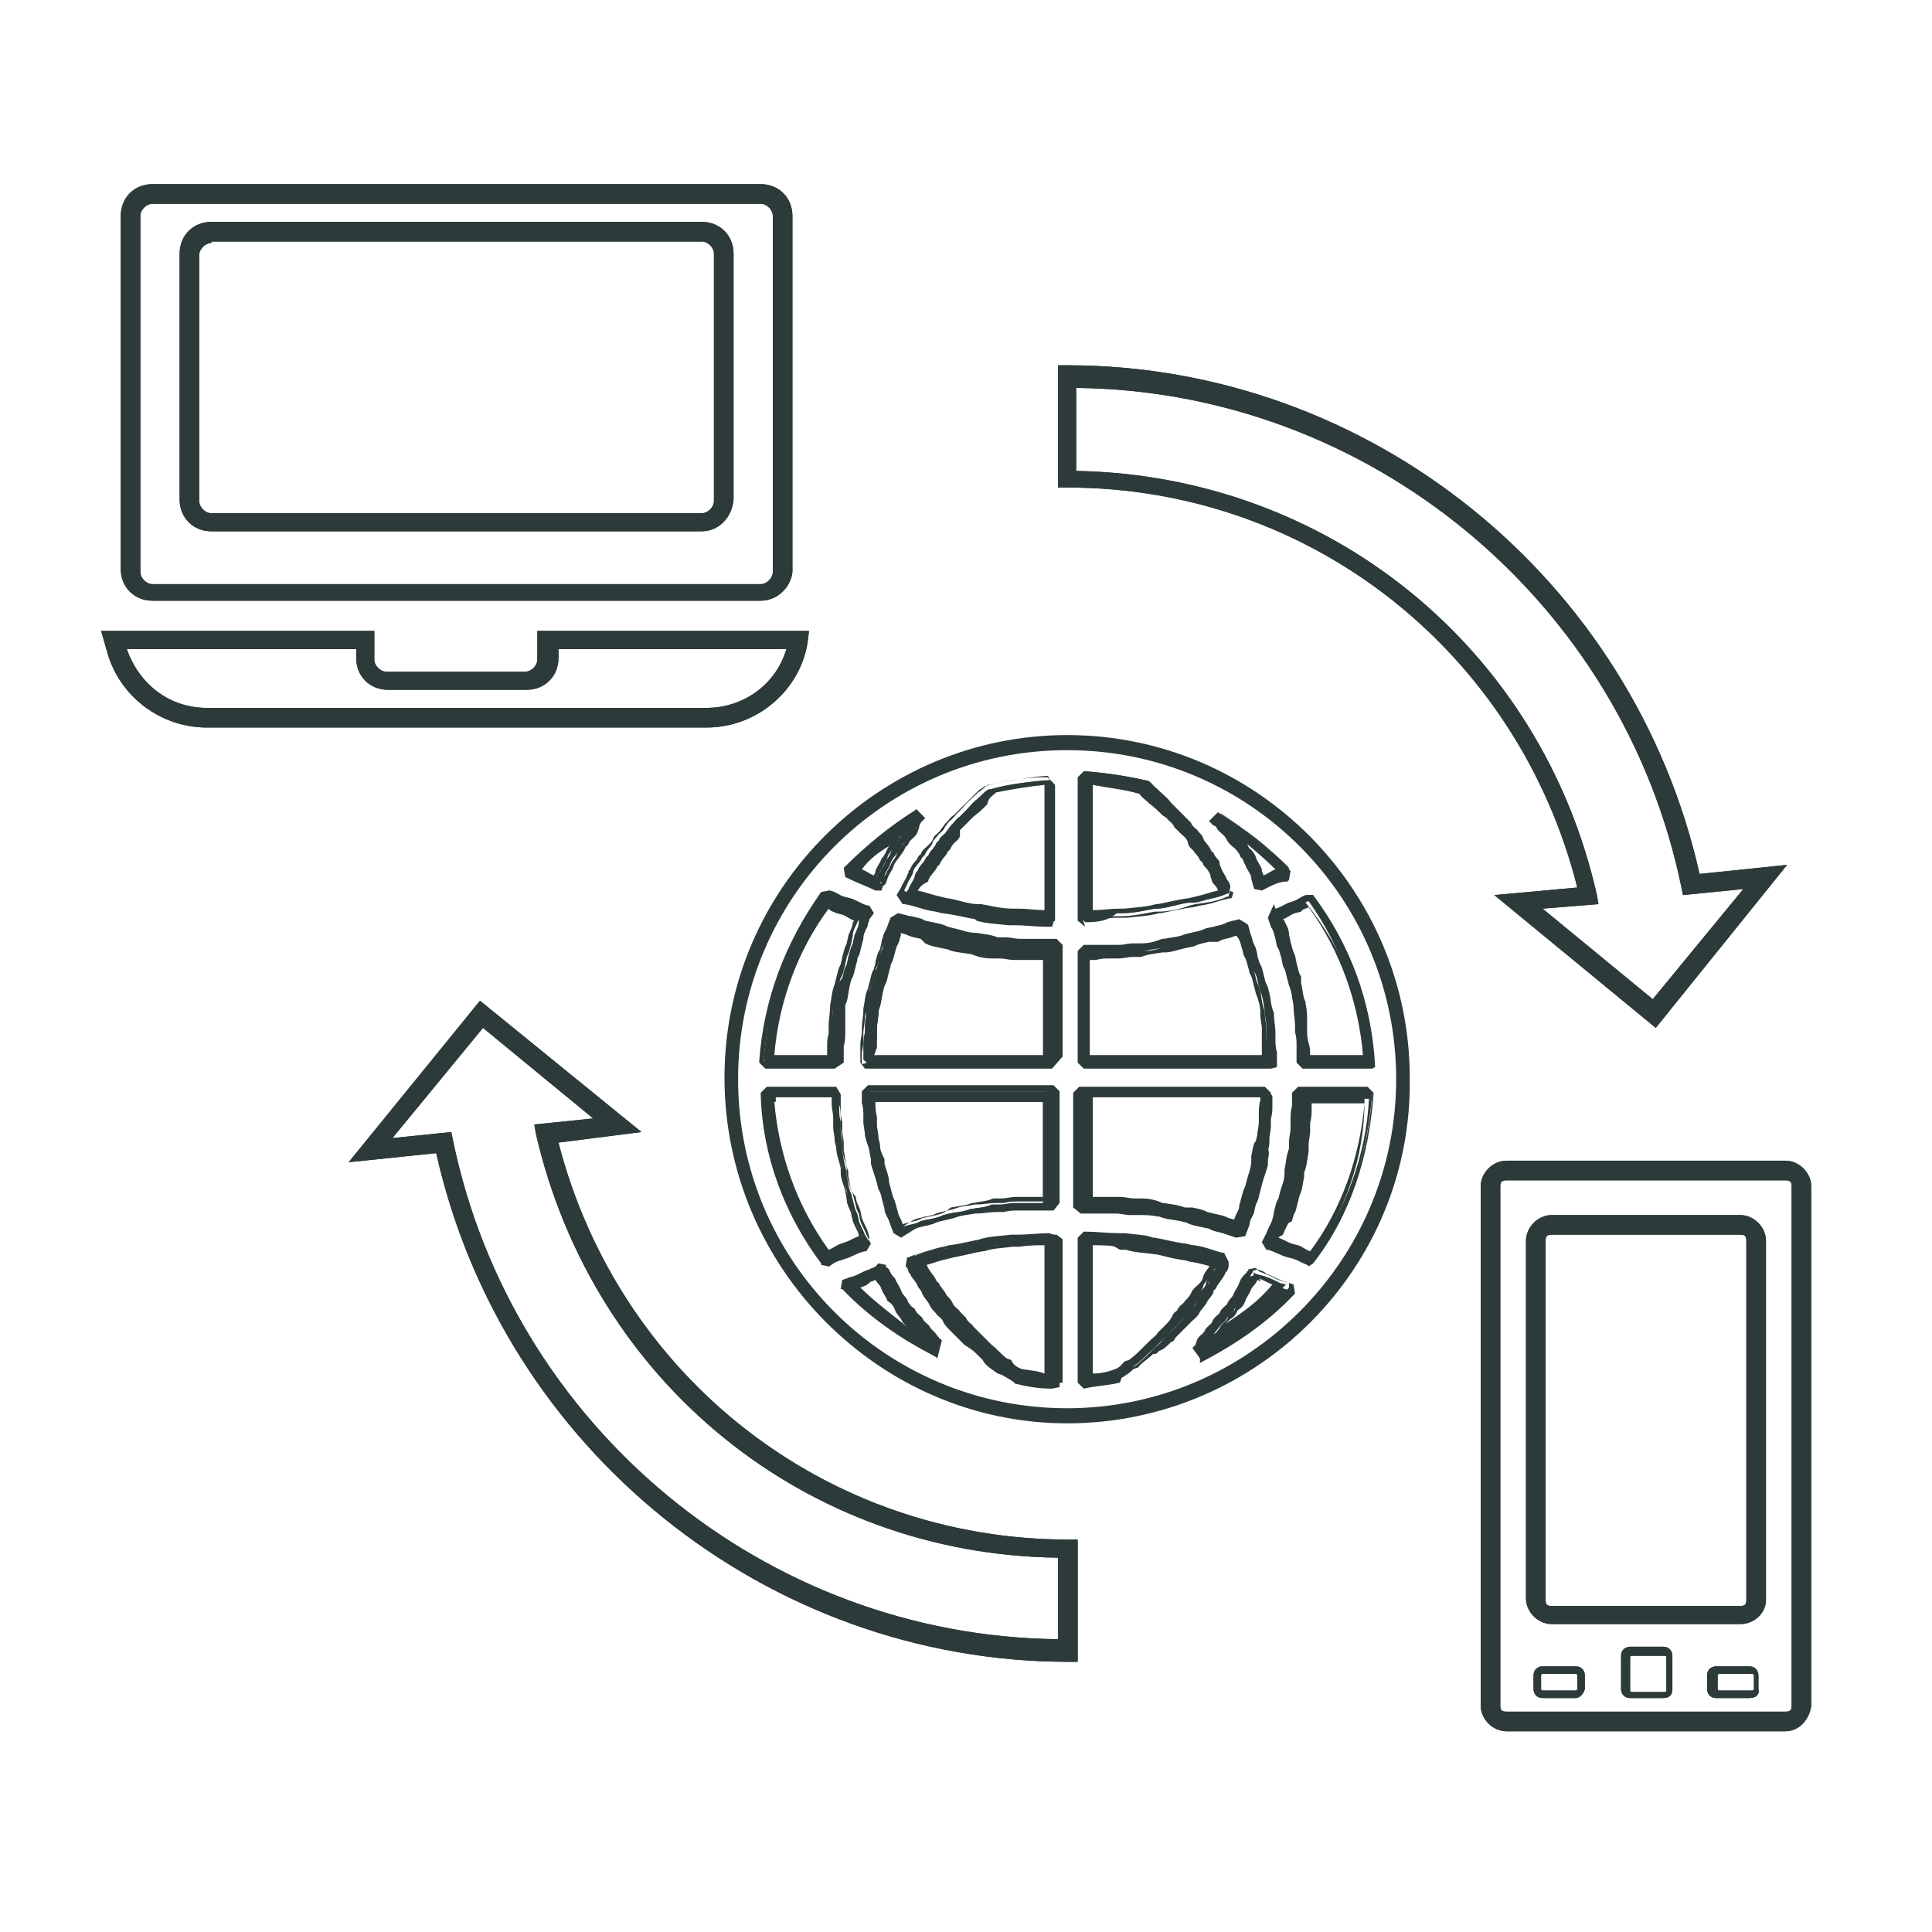
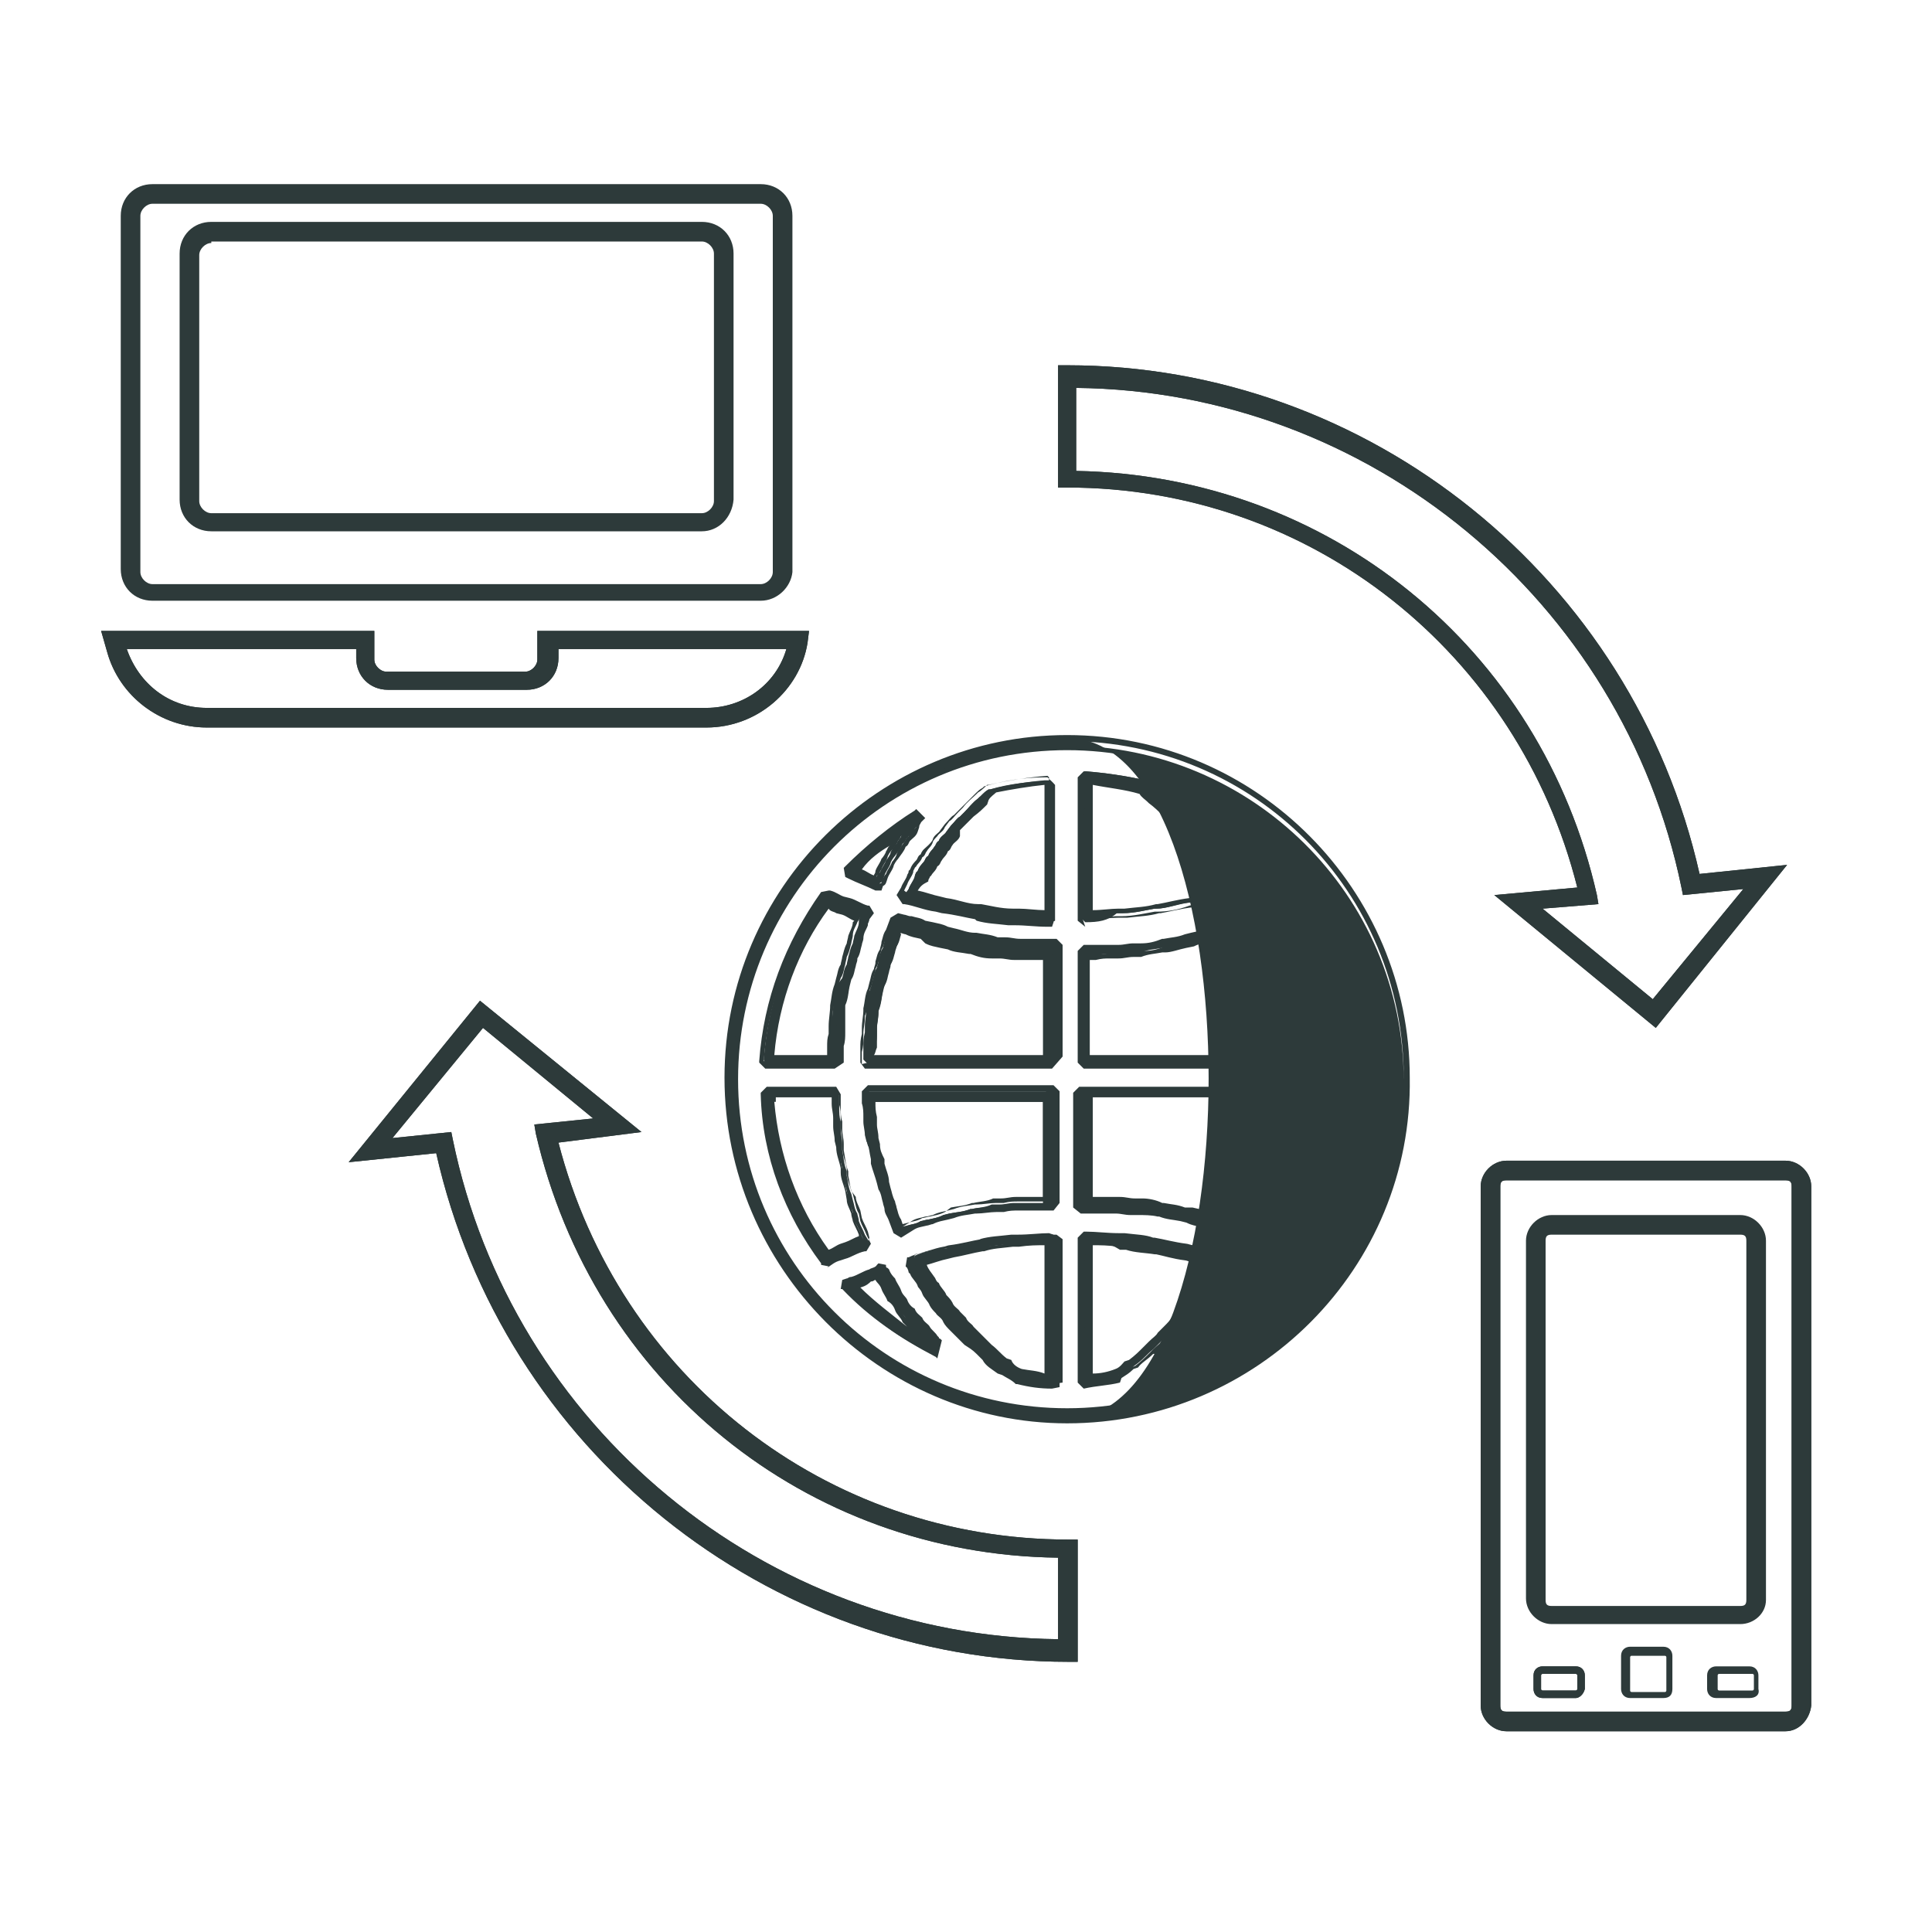
<svg xmlns="http://www.w3.org/2000/svg" version="1.1" id="Réteg_1" x="0px" y="0px" viewBox="0 0 128 128" style="enable-background:new 0 0 128 128;" xml:space="preserve">
  <style type="text/css">
	.st0{fill:#2D3A3A;}
</style>
  <g>
    <g>
-       <path class="st0" d="M50.4,39.8H10.1c-1.2,0-2.1-0.9-2.1-2.1V14.3c0-1.2,0.9-2.1,2.1-2.1h40.3c1.2,0,2.1,0.9,2.1,2.1v23.6    C52.4,38.9,51.5,39.8,50.4,39.8z M10.1,13.5c-0.4,0-0.8,0.4-0.8,0.8v23.6c0,0.4,0.4,0.8,0.8,0.8h40.3c0.4,0,0.8-0.4,0.8-0.8V14.3    c0-0.4-0.4-0.8-0.8-0.8H10.1z" />
-     </g>
+       </g>
    <g>
      <path class="st0" d="M46.5,35.2H14c-1.2,0-2.1-0.9-2.1-2.1V16.8c0-1.2,0.9-2.1,2.1-2.1h32.5c1.2,0,2.1,0.9,2.1,2.1v16.3    C48.5,34.3,47.6,35.2,46.5,35.2z M14,16.1c-0.4,0-0.8,0.4-0.8,0.8v16.3c0,0.4,0.4,0.8,0.8,0.8h32.5c0.4,0,0.8-0.4,0.8-0.8V16.8    c0-0.4-0.4-0.8-0.8-0.8H14z" />
    </g>
    <g>
      <path class="st0" d="M46.8,48.2H13.7c-3.1,0-5.8-2.1-6.6-5l-0.4-1.4h18.1v1.9c0,0.4,0.4,0.8,0.8,0.8h9.2c0.4,0,0.8-0.4,0.8-0.8    v-1.9h18l-0.1,0.8C53,45.7,50.2,48.2,46.8,48.2z M8.4,43c0.8,2.3,2.8,3.9,5.3,3.9h33.1c2.4,0,4.6-1.5,5.3-3.9H37v0.6    c0,1.2-0.9,2.1-2.1,2.1h-9.2c-1.2,0-2.1-0.9-2.1-2.1V43H8.4z" />
    </g>
    <g>
      <g>
        <path class="st0" d="M109.7,68.1L99,59.3l5.5-0.5c-3.9-15.5-17.6-26.5-33.8-26.5h-0.6v-8.1h0.6c20,0,37.5,14.1,41.9,33.7l5.8-0.6     L109.7,68.1z M102.2,60.2l7.3,6l6-7.3l-4,0.4l-0.1-0.5c-3.9-19-20.7-32.9-40.1-33.1v5.5c16.7,0.3,30.8,11.7,34.5,28.1l0.1,0.6     L102.2,60.2z" />
      </g>
      <g>
        <path class="st0" d="M71.4,110.1h-0.6c-20,0-37.5-14.1-41.9-33.7l-5.8,0.6l8.7-10.7l10.7,8.7L37,75.7c4,15.5,17.7,26.3,33.8,26.3     h0.6V110.1z M29.9,75l0.1,0.5c3.9,19,20.7,32.9,40.1,33.1v-5.4C53.4,103,39.3,91.6,35.5,75.1l-0.1-0.6l3.9-0.4l-7.3-6l-6,7.3     L29.9,75z" />
      </g>
    </g>
    <g>
      <path class="st0" d="M118.3,114.7H99.8c-0.9,0-1.7-0.8-1.7-1.7V78.6c0-0.9,0.8-1.7,1.7-1.7h18.5c0.9,0,1.7,0.8,1.7,1.7V113    C119.9,113.9,119.2,114.7,118.3,114.7z M99.8,78.2c-0.3,0-0.4,0.1-0.4,0.4V113c0,0.3,0.1,0.4,0.4,0.4h18.5c0.3,0,0.4-0.1,0.4-0.4    V78.6c0-0.3-0.1-0.4-0.4-0.4H99.8z" />
    </g>
    <g>
      <path class="st0" d="M115.3,107.6h-12.5c-0.9,0-1.7-0.8-1.7-1.7V82.2c0-0.9,0.8-1.7,1.7-1.7h12.5c0.9,0,1.7,0.8,1.7,1.7V106    C117,106.9,116.2,107.6,115.3,107.6z M102.8,81.8c-0.3,0-0.4,0.1-0.4,0.4V106c0,0.3,0.1,0.4,0.4,0.4h12.5c0.3,0,0.4-0.1,0.4-0.4    V82.2c0-0.3-0.1-0.4-0.4-0.4C115.3,81.8,102.8,81.8,102.8,81.8z" />
    </g>
    <g>
      <path class="st0" d="M110.2,112.5H108c-0.4,0-0.6-0.3-0.6-0.6v-2.2c0-0.4,0.3-0.6,0.6-0.6h2.2c0.4,0,0.6,0.3,0.6,0.6v2.2    C110.8,112.3,110.6,112.5,110.2,112.5z M108.1,109.7c-0.1,0-0.1,0.1-0.1,0.1v2.2c0,0.1,0.1,0.1,0.1,0.1h2.2c0.1,0,0.1-0.1,0.1-0.1    v-2.2c0-0.1-0.1-0.1-0.1-0.1H108.1z" />
    </g>
    <g>
      <g>
-         <path class="st0" d="M115.9,112.5h-2.2c-0.4,0-0.6-0.3-0.6-0.6V111c0-0.4,0.3-0.6,0.6-0.6h2.2c0.4,0,0.6,0.3,0.6,0.6v0.9     C116.6,112.3,116.3,112.5,115.9,112.5z M113.9,110.9c-0.1,0-0.1,0.1-0.1,0.1v0.9c0,0.1,0.1,0.1,0.1,0.1h2.2     c0.1,0,0.1-0.1,0.1-0.1V111c0-0.1-0.1-0.1-0.1-0.1H113.9z" />
-       </g>
+         </g>
      <g>
        <path class="st0" d="M104.4,112.5h-2.2c-0.4,0-0.6-0.3-0.6-0.6V111c0-0.4,0.3-0.6,0.6-0.6h2.2c0.4,0,0.6,0.3,0.6,0.6v0.9     C104.9,112.3,104.6,112.5,104.4,112.5z M102.2,110.9c-0.1,0-0.1,0.1-0.1,0.1v0.9c0,0.1,0.1,0.1,0.1,0.1h2.2     c0.1,0,0.1-0.1,0.1-0.1V111c0-0.1-0.1-0.1-0.1-0.1H102.2z" />
      </g>
    </g>
    <g>
      <path class="st0" d="M50.4,39.8H10.1c-1.2,0-2.1-0.9-2.1-2.1V14.3c0-1.2,0.9-2.1,2.1-2.1h40.3c1.2,0,2.1,0.9,2.1,2.1v23.6    C52.4,38.9,51.5,39.8,50.4,39.8z M10.1,13.5c-0.4,0-0.8,0.4-0.8,0.8v23.6c0,0.4,0.4,0.8,0.8,0.8h40.3c0.4,0,0.8-0.4,0.8-0.8V14.3    c0-0.4-0.4-0.8-0.8-0.8H10.1z" />
    </g>
    <g>
-       <path class="st0" d="M46.5,35.2H14c-1.2,0-2.1-0.9-2.1-2.1V16.8c0-1.2,0.9-2.1,2.1-2.1h32.5c1.2,0,2.1,0.9,2.1,2.1v16.3    C48.5,34.3,47.6,35.2,46.5,35.2z M14,16.1c-0.4,0-0.8,0.4-0.8,0.8v16.3c0,0.4,0.4,0.8,0.8,0.8h32.5c0.4,0,0.8-0.4,0.8-0.8V16.8    c0-0.4-0.4-0.8-0.8-0.8H14z" />
-     </g>
+       </g>
    <g>
      <path class="st0" d="M46.8,48.2H13.7c-3.1,0-5.8-2.1-6.6-5l-0.4-1.4h18.1v1.9c0,0.4,0.4,0.8,0.8,0.8h9.2c0.4,0,0.8-0.4,0.8-0.8    v-1.9h18l-0.1,0.8C53,45.7,50.2,48.2,46.8,48.2z M8.4,43c0.8,2.3,2.8,3.9,5.3,3.9h33.1c2.4,0,4.6-1.5,5.3-3.9H37v0.6    c0,1.2-0.9,2.1-2.1,2.1h-9.2c-1.2,0-2.1-0.9-2.1-2.1V43H8.4z" />
    </g>
    <g>
      <g>
        <path class="st0" d="M109.7,68.1L99,59.3l5.5-0.5c-3.9-15.5-17.6-26.5-33.8-26.5h-0.6v-8.1h0.6c20,0,37.5,14.1,41.9,33.7l5.8-0.6     L109.7,68.1z M102.2,60.2l7.3,6l6-7.3l-4,0.4l-0.1-0.5c-3.9-19-20.7-32.9-40.1-33.1v5.5c16.7,0.3,30.8,11.7,34.5,28.1l0.1,0.6     L102.2,60.2z" />
      </g>
      <g>
        <path class="st0" d="M71.4,110.1h-0.6c-20,0-37.5-14.1-41.9-33.7l-5.8,0.6l8.7-10.7l10.7,8.7L37,75.7c4,15.5,17.7,26.3,33.8,26.3     h0.6V110.1z M29.9,75l0.1,0.5c3.9,19,20.7,32.9,40.1,33.1v-5.4C53.4,103,39.3,91.6,35.5,75.1l-0.1-0.6l3.9-0.4l-7.3-6l-6,7.3     L29.9,75z" />
      </g>
    </g>
    <g>
      <path class="st0" d="M118.3,114.7H99.8c-0.9,0-1.7-0.8-1.7-1.7V78.6c0-0.9,0.8-1.7,1.7-1.7h18.5c0.9,0,1.7,0.8,1.7,1.7V113    C119.9,113.9,119.2,114.7,118.3,114.7z M99.8,78.2c-0.3,0-0.4,0.1-0.4,0.4V113c0,0.3,0.1,0.4,0.4,0.4h18.5c0.3,0,0.4-0.1,0.4-0.4    V78.6c0-0.3-0.1-0.4-0.4-0.4H99.8z" />
    </g>
    <g>
-       <path class="st0" d="M115.3,107.6h-12.5c-0.9,0-1.7-0.8-1.7-1.7V82.2c0-0.9,0.8-1.7,1.7-1.7h12.5c0.9,0,1.7,0.8,1.7,1.7V106    C117,106.9,116.2,107.6,115.3,107.6z M102.8,81.8c-0.3,0-0.4,0.1-0.4,0.4V106c0,0.3,0.1,0.4,0.4,0.4h12.5c0.3,0,0.4-0.1,0.4-0.4    V82.2c0-0.3-0.1-0.4-0.4-0.4C115.3,81.8,102.8,81.8,102.8,81.8z" />
-     </g>
+       </g>
    <g>
-       <path class="st0" d="M110.2,112.5H108c-0.4,0-0.6-0.3-0.6-0.6v-2.2c0-0.4,0.3-0.6,0.6-0.6h2.2c0.4,0,0.6,0.3,0.6,0.6v2.2    C110.8,112.3,110.6,112.5,110.2,112.5z M108.1,109.7c-0.1,0-0.1,0.1-0.1,0.1v2.2c0,0.1,0.1,0.1,0.1,0.1h2.2c0.1,0,0.1-0.1,0.1-0.1    v-2.2c0-0.1-0.1-0.1-0.1-0.1H108.1z" />
-     </g>
+       </g>
    <g>
      <g>
        <path class="st0" d="M115.9,112.5h-2.2c-0.4,0-0.6-0.3-0.6-0.6V111c0-0.4,0.3-0.6,0.6-0.6h2.2c0.4,0,0.6,0.3,0.6,0.6v0.9     C116.6,112.3,116.3,112.5,115.9,112.5z M113.9,110.9c-0.1,0-0.1,0.1-0.1,0.1v0.9c0,0.1,0.1,0.1,0.1,0.1h2.2     c0.1,0,0.1-0.1,0.1-0.1V111c0-0.1-0.1-0.1-0.1-0.1H113.9z" />
      </g>
      <g>
        <path class="st0" d="M104.4,112.5h-2.2c-0.4,0-0.6-0.3-0.6-0.6V111c0-0.4,0.3-0.6,0.6-0.6h2.2c0.4,0,0.6,0.3,0.6,0.6v0.9     C104.9,112.3,104.6,112.5,104.4,112.5z M102.2,110.9c-0.1,0-0.1,0.1-0.1,0.1v0.9c0,0.1,0.1,0.1,0.1,0.1h2.2     c0.1,0,0.1-0.1,0.1-0.1V111c0-0.1-0.1-0.1-0.1-0.1H102.2z" />
      </g>
    </g>
    <g>
      <g>
        <path class="st0" d="M71.9,91.7l-0.3-0.3V82l0.3-0.3H72c0.6,0,1.4,0.1,2.1,0.1h0.4c0.8,0.1,1.3,0.1,1.9,0.3h0.1     c0.6,0.1,1.3,0.3,2.1,0.4c0.1,0,0.3,0.1,0.4,0.1c0.8,0.1,1.4,0.4,1.9,0.5l0.3,0.4L81,83.6c0,0.1-0.1,0.3-0.1,0.3L80.8,84     c-0.1,0.3-0.3,0.5-0.5,0.8C80.1,84.9,80,85,80,85.3c-0.1,0.3-0.4,0.5-0.5,0.8c-0.1,0.1-0.3,0.3-0.4,0.5c-0.1,0.3-0.4,0.5-0.5,0.6     s-0.3,0.3-0.4,0.4c-0.3,0.3-0.4,0.4-0.6,0.6l-0.1,0.1c-0.1,0.1-0.1,0.3-0.3,0.3c-0.3,0.3-0.5,0.5-0.6,0.6l-0.1,0.1l-0.1,0.1     c-0.4,0.3-0.6,0.6-1,0.9L75,90.6c-0.3,0.3-0.5,0.4-0.8,0.5h-0.1C73.3,91.6,72.7,91.7,71.9,91.7z M72.2,82.2v8.9     c0.6,0,1.2-0.1,1.8-0.3c0.3-0.1,0.5-0.4,0.8-0.5l0.3-0.1c0.4-0.3,0.6-0.5,1-0.9l0.1-0.1l0.1,0c0.3-0.3,0.5-0.4,0.6-0.6     c0.1-0.1,0.1-0.1,0.3-0.3l0.1-0.1c0.3-0.3,0.4-0.4,0.5-0.6c0.1-0.1,0.3-0.3,0.4-0.4c0.3-0.3,0.4-0.5,0.5-0.6     c0.1-0.1,0.3-0.3,0.4-0.5c0.1-0.3,0.4-0.5,0.5-0.6s0.3-0.3,0.3-0.5c0.1-0.3,0.3-0.5,0.5-0.8l0.1-0.1c0,0,0-0.1,0.1-0.1     c-0.5-0.1-1-0.3-1.7-0.4c-0.1,0-0.3-0.1-0.4-0.1c-0.8-0.1-1.4-0.3-1.9-0.4h-0.1c-0.6-0.1-1.3-0.1-1.9-0.3h-0.4     C73.4,82.3,72.8,82.2,72.2,82.2z M80.6,84L80.6,84L80.6,84z M69.7,91.7c-0.8,0-1.4-0.1-2.3-0.3h-0.1c-0.3-0.1-0.5-0.4-0.8-0.5     l0,0l-0.3-0.1c-0.4-0.3-0.8-0.6-1-0.9c-0.1,0-0.1-0.1-0.3-0.1l-0.1-0.1c-0.3-0.3-0.5-0.4-0.6-0.6c-0.1-0.1-0.1-0.1-0.3-0.3     l-0.1-0.1c-0.3-0.3-0.4-0.4-0.6-0.6c-0.1-0.1-0.3-0.3-0.4-0.4c-0.1-0.3-0.4-0.4-0.5-0.6c-0.1-0.1-0.3-0.3-0.4-0.5     c-0.1-0.3-0.4-0.5-0.5-0.8c-0.1-0.1-0.3-0.4-0.3-0.5c-0.1-0.3-0.4-0.5-0.5-0.8l0-0.4c0-0.1-0.1-0.3-0.1-0.3v-0.1l0.1-0.5     c0.6-0.3,1.3-0.4,2.1-0.5c0.1,0,0.3-0.1,0.4-0.1c0.8-0.1,1.4-0.3,2.1-0.4h0.1c0.6-0.1,1.3-0.1,2.1-0.3h0.4c0.6,0,1.4-0.1,2.1-0.1     h0.1l0.4,0.3v9.5L69.7,91.7z M67.5,90.9c0.6,0.1,1.3,0.1,1.8,0.3v-8.9c-0.6,0-1.3,0.1-1.9,0.1H67c-0.6,0.1-1.3,0.1-1.9,0.3H65     c-0.6,0.1-1.3,0.3-1.9,0.4c-0.1,0-0.3,0.1-0.4,0.1c-0.6,0.1-1.2,0.3-1.7,0.4c0,0,0,0.1,0.1,0.1l0.1,0.1c0.1,0.3,0.3,0.5,0.5,0.8     c0.1,0.1,0.3,0.3,0.3,0.5c0.1,0.3,0.4,0.5,0.5,0.8c0.1,0.1,0.3,0.3,0.4,0.5c0.1,0.3,0.4,0.4,0.5,0.6c0.1,0.1,0.3,0.3,0.4,0.4     c0.1,0.3,0.4,0.4,0.5,0.6l0.1,0.1c0.1,0.1,0.1,0.1,0.3,0.3c0.3,0.3,0.5,0.4,0.6,0.6l0.1,0.1l0.1,0.1c0.4,0.3,0.6,0.6,1,0.9     l0.3,0.1l0,0l0,0C67,90.6,67.3,90.8,67.5,90.9z M79.5,89.8l-0.4-0.4l0.1-0.1l0.1-0.1c0.1-0.3,0.4-0.4,0.5-0.6     c0.1-0.3,0.4-0.4,0.5-0.6c0.1-0.3,0.4-0.4,0.5-0.6c0.1-0.3,0.3-0.5,0.5-0.6c0.1-0.3,0.3-0.4,0.4-0.6c0.1-0.3,0.3-0.5,0.4-0.8     c0.1-0.3,0.3-0.5,0.4-0.6l0.1-0.1c0,0,0-0.1,0.1-0.1l0.4-0.1c0.3,0.1,0.5,0.1,0.6,0.3c0.4,0.1,0.8,0.4,1.2,0.5     c0.1,0,0.1,0.1,0.3,0.1l0.1,0.1l0.1,0.4C83.8,87.2,81.8,88.6,79.5,89.8z M83.2,84.5L83.2,84.5c-0.1,0.3-0.3,0.5-0.5,0.8     c-0.1,0.3-0.3,0.5-0.4,0.8c-0.1,0.3-0.3,0.5-0.5,0.6c-0.1,0.3-0.3,0.5-0.5,0.6c-0.1,0.3-0.4,0.4-0.5,0.6     c-0.1,0.1-0.3,0.4-0.4,0.5c1.7-0.9,3.1-2.1,4.4-3.3c0,0,0,0-0.1,0c-0.4-0.1-0.8-0.4-1.2-0.5C83.6,84.7,83.5,84.7,83.2,84.5z      M62,89.8c-2.3-1-4.4-2.6-6-4.4l0.1-0.4l0.1-0.1c0.1,0,0.1-0.1,0.3-0.1c0.4-0.1,0.8-0.4,1.2-0.5c0.3-0.1,0.4-0.1,0.6-0.3l0.4,0.1     c0,0,0,0.1,0.1,0.1l0.1,0.1c0.1,0.3,0.3,0.5,0.4,0.6c0.1,0.3,0.3,0.5,0.4,0.8c0.1,0.3,0.3,0.5,0.4,0.6c0.1,0.3,0.3,0.5,0.5,0.6     c0.1,0.3,0.3,0.4,0.5,0.6c0.1,0.3,0.4,0.4,0.5,0.6c0.1,0.3,0.4,0.4,0.5,0.6l0.1,0.1l0.1,0.1L62,89.8z M56.6,85.3     c1.3,1.3,2.8,2.4,4.4,3.3c-0.1-0.1-0.3-0.4-0.4-0.5c-0.1-0.3-0.4-0.4-0.5-0.6c-0.1-0.3-0.4-0.5-0.5-0.6c-0.1-0.3-0.3-0.5-0.4-0.6     c-0.1-0.3-0.3-0.5-0.4-0.8c-0.1-0.3-0.3-0.5-0.4-0.8v-0.1c-0.1,0-0.3,0.1-0.4,0.1C57.5,84.9,57.1,85,56.6,85.3     C56.7,85.2,56.7,85.3,56.6,85.3z M86.7,83.6h-0.1c-0.3-0.1-0.6-0.3-0.9-0.4l-0.3-0.1c-0.4-0.1-0.9-0.4-1.3-0.5l-0.3-0.4l0.3-0.5     c0.1-0.3,0.3-0.6,0.4-0.9c0-0.1,0.1-0.3,0.1-0.5c0.1-0.3,0.3-0.6,0.3-0.9L85,79c0.1-0.4,0.3-0.8,0.3-1.2v-0.3     c0.1-0.5,0.3-0.9,0.3-1.4v-0.4c0-0.4,0.1-0.6,0.1-1c0-0.1,0-0.3,0-0.4v-0.1c0-0.3,0-0.6,0.1-0.9v-0.1c0-0.1,0-0.3,0-0.4v-0.3     l0.3-0.3h4.5l0.3,0.3c-0.3,4-1.5,7.8-4,11L86.7,83.6z M84.5,82.1c0.4,0.1,0.8,0.3,1.2,0.5l0.4,0.1c0.3,0.1,0.6,0.3,0.9,0.4     c2.2-3,3.5-6.6,3.7-10.3h-4c0,0.1,0,0.3,0,0.4v0.1c0,0.3,0,0.6-0.1,0.9v0.1c0,0.1,0,0.3,0,0.4c0,0.4-0.1,0.6-0.1,1v0.4     c-0.1,0.5-0.1,0.9-0.3,1.4v0.3C86,78.2,86,78.6,85.9,79l-0.1,0.5c-0.1,0.3-0.1,0.6-0.3,0.9c0,0.1-0.1,0.3-0.1,0.5     c-0.1,0.3-0.3,0.6-0.4,0.9L84.5,82.1z M54.9,83.6h-0.4c-2.4-3.2-3.7-7.1-4-11l0.3-0.3h4.5l0.3,0.3v0.3c0,0.1,0,0.3,0,0.4v0.1     c0,0.3,0,0.6,0.1,0.9c0,0.3,0,0.4,0,0.5c0,0.4,0.1,0.6,0.1,1v0.4c0.1,0.5,0.1,0.9,0.3,1.4v0.3c0.1,0.4,0.1,0.8,0.3,1.2l0.1,0.4     c0.1,0.3,0.1,0.6,0.3,0.9c0,0.1,0.1,0.3,0.1,0.5c0.1,0.3,0.3,0.6,0.4,0.9l0.3,0.5l-0.1,0.4c-0.5,0.1-0.9,0.4-1.3,0.5l-0.3,0.1     C55.6,83.2,55.3,83.5,54.9,83.6L54.9,83.6z M51.1,72.8c0.3,3.7,1.5,7.2,3.7,10.3c0.4-0.1,0.6-0.3,0.9-0.4l0.3-0.1     c0.4-0.1,0.8-0.3,1.2-0.5L57,81.7c-0.1-0.3-0.3-0.6-0.4-0.9c0-0.1-0.1-0.3-0.1-0.5c-0.1-0.3-0.3-0.6-0.3-0.9l-0.1-0.5     c-0.1-0.4-0.3-0.8-0.3-1.2v-0.3c-0.1-0.5-0.3-0.9-0.3-1.4l-0.1-0.4c0-0.4-0.1-0.6-0.1-1c0-0.1,0-0.3,0-0.5c0-0.4-0.1-0.6-0.1-1     V73c0-0.1,0-0.3,0-0.4l0,0h-4.1V72.8z M81.9,81.7l-0.8-0.3c-0.3-0.1-0.6-0.1-0.9-0.3l-0.5-0.1c-0.4-0.1-0.6-0.1-1-0.3l-0.4-0.1     c-0.5-0.1-0.9-0.1-1.4-0.3h-0.1c-0.4-0.1-0.9-0.1-1.3-0.1H75c-0.4,0-0.6-0.1-1-0.1h-0.5c-0.3,0-0.6,0-0.9,0h-0.8l-0.3-0.3v-7.2     l0.3-0.3H84l0.3,0.3v0.6c0,0.3,0,0.6-0.1,0.9c0,0.1,0,0.3,0,0.5c0,0.3-0.1,0.6-0.1,0.9v0.3c-0.1,0.4-0.1,0.8-0.3,1v0.3     c-0.1,0.4-0.3,0.9-0.4,1.3l-0.1,0.4c-0.1,0.3-0.1,0.6-0.3,0.9c0,0.1-0.1,0.3-0.1,0.4c-0.1,0.3-0.3,0.5-0.3,0.8l-0.3,0.6     L81.9,81.7z M72.2,79.5L72.2,79.5h0.5c0.3,0,0.6,0,0.9,0h0.5c0.4,0,0.6,0.1,1,0.1h0.5c0.4,0,0.9,0.1,1.3,0.3H77     c0.5,0.1,0.9,0.1,1.4,0.3l0.4,0.1c0.4,0.1,0.6,0.1,1,0.3l0.4,0.1c0.4,0.1,0.6,0.1,1,0.3l0.5,0.1l0.1-0.4c0.1-0.3,0.3-0.5,0.3-0.8     c0-0.1,0.1-0.3,0.1-0.4c0.1-0.3,0.1-0.5,0.3-0.9l0.1-0.4c0.1-0.4,0.3-0.8,0.3-1.3v-0.3c0.1-0.4,0.1-0.8,0.3-1l0.1-0.4     c0-0.3,0.1-0.5,0.1-0.9c0-0.1,0-0.3,0-0.5s0-0.6,0.1-0.9v-0.3H72v6.8H72.2z M59.7,81.7l-0.4-0.1l-0.3-0.6     c-0.1-0.3-0.3-0.5-0.3-0.8c0-0.1-0.1-0.3-0.1-0.4c-0.1-0.3-0.1-0.5-0.3-0.9l-0.1-0.4c-0.1-0.4-0.3-0.9-0.4-1.3v-0.3     c-0.1-0.4-0.1-0.8-0.3-1l-0.1-0.4c0-0.3-0.1-0.6-0.1-0.9c0-0.1,0-0.3,0-0.5c0-0.3,0-0.6-0.1-0.9v-0.6l0.3-0.3h12.2l0.3,0.3v7.2     L69.7,80h-0.8c-0.3,0-0.6,0-0.9,0c-0.1,0-0.4,0-0.5,0c-0.4,0-0.6,0-1,0.1H66c-0.4,0-0.9,0.1-1.3,0.1h-0.1     c-0.5,0.1-0.9,0.1-1.4,0.3l-0.4,0.1c-0.4,0.1-0.6,0.1-1,0.3c-0.1,0-0.3,0.1-0.4,0.1c-0.4,0.1-0.6,0.1-0.9,0.3L59.7,81.7z      M57.8,72.8v0.3c0,0.3,0,0.6,0.1,0.9c0,0.1,0,0.3,0,0.5c0,0.3,0.1,0.6,0.1,0.9l0.1,0.4c0,0.4,0.1,0.8,0.3,1v0.3     c0.1,0.4,0.3,0.8,0.3,1.3l0.1,0.4c0.1,0.3,0.1,0.5,0.3,0.9c0,0.1,0.1,0.3,0.1,0.4c0.1,0.3,0.3,0.5,0.3,0.8l0.1,0.4l0.5-0.1     c0.3-0.1,0.6-0.1,0.9-0.3c0.1,0,0.4-0.1,0.5-0.1c0.4-0.1,0.6-0.1,1-0.3l0.4-0.1c0.5-0.1,0.9-0.1,1.4-0.3h0.1     c0.4-0.1,0.9-0.1,1.3-0.3h0.5c0.4,0,0.6-0.1,1-0.1c0.1,0,0.4,0,0.5,0c0.3,0,0.6,0,0.9,0h0.5V73H57.8V72.8z M90.8,70.5h-4.5     L86,70.3c0-0.1,0-0.1,0-0.3v-0.3c0-0.1,0-0.3,0-0.5c0-0.3,0-0.6-0.1-0.9v-0.1c0-0.1,0-0.3,0-0.3c0-0.4-0.1-0.9-0.1-1.3v-0.1     c-0.1-0.4-0.1-0.9-0.3-1.3l-0.1-0.5c-0.1-0.3-0.1-0.6-0.3-0.9L85,63.5c-0.1-0.3-0.1-0.5-0.3-0.8c0-0.1-0.1-0.4-0.1-0.5     c-0.1-0.3-0.1-0.5-0.3-0.9v-0.1c0-0.1-0.1-0.3-0.1-0.4v-0.1l0.1-0.4l0,0l0,0c0.4-0.1,0.8-0.3,1.2-0.5l0.3-0.1     c0.3-0.1,0.5-0.3,0.8-0.4h0.4c2.4,3.2,3.9,7.1,4,11L90.8,70.5z M86.5,70h3.9c-0.3-3.7-1.5-7.2-3.7-10.3c-0.3,0.1-0.5,0.3-0.8,0.4     l-0.3,0.1c-0.3,0.1-0.6,0.3-0.9,0.4c0,0.1,0,0.1,0.1,0.3V61c0.1,0.3,0.3,0.5,0.3,0.9c0,0.1,0.1,0.4,0.1,0.5     c0.1,0.3,0.1,0.5,0.3,0.9l0.1,0.5c0.1,0.3,0.1,0.6,0.3,0.9v0.1c0,0.1,0,0.1,0,0.3c0.1,0.4,0.1,0.9,0.3,1.3v0.1     c0.1,0.4,0.1,0.9,0.1,1.3c0,0.1,0,0.3,0,0.3v0.1c0,0.3,0,0.6,0.1,0.9c0,0.1,0,0.3,0,0.5L86.5,70L86.5,70z M84.1,70.5H71.9     l-0.3-0.3v-7.2l0.3-0.3h0.3c0.1,0,0.4,0,0.5,0l0,0c0.3,0,0.6,0,0.9,0c0.3,0,0.4,0,0.5,0c0.4,0,0.6-0.1,1-0.1h0.5     c0.5,0,0.9-0.1,1.4-0.3h0.1c0.5-0.1,0.9-0.1,1.4-0.3L79,62c0.4-0.1,0.6-0.1,1-0.3l0.5-0.1c0.3-0.1,0.6-0.1,0.9-0.3     c0.1,0,0.4-0.1,0.5-0.1l0.3-0.1l0.4,0.1l0.1,0.1c0,0.1,0.1,0.3,0.1,0.4v0.1c0.1,0.3,0.1,0.5,0.3,0.8c0,0.1,0.1,0.3,0.1,0.5     c0.1,0.3,0.1,0.5,0.3,0.8l0.1,0.4c0.1,0.3,0.1,0.6,0.3,0.9l0.1,0.4c0.1,0.4,0.1,0.9,0.3,1.3v0.1c0,0.4,0.1,0.8,0.1,1.2v0.4     c0,0.3,0,0.5,0.1,0.9c0,0.1,0,0.4,0,0.5v0.4L84.1,70.5z M72.2,70h11.7v-0.1c0-0.1,0-0.4,0-0.5c0-0.3,0-0.5,0-0.9v-0.4     c0-0.4-0.1-0.8-0.1-1v-0.1c-0.1-0.4-0.1-0.9-0.3-1.3l-0.1-0.4c-0.1-0.3-0.1-0.6-0.3-0.9L82.9,64c-0.1-0.3-0.1-0.5-0.3-0.8     c0-0.1-0.1-0.3-0.1-0.4c-0.1-0.3-0.1-0.5-0.3-0.8v-0.1c0-0.1-0.1-0.3-0.1-0.3l0,0c-0.1,0-0.4,0.1-0.5,0.1     c-0.3,0.1-0.6,0.1-0.9,0.3l-0.6,0.1c-0.4,0.1-0.6,0.1-1,0.3l-0.5,0.1c-0.5,0.1-1,0.3-1.4,0.3H77c-0.5,0.1-0.9,0.1-1.4,0.3h-0.5     c-0.4,0-0.6,0.1-1,0.1c-0.1,0-0.4,0-0.5,0c-0.4,0-0.6,0-1,0.1c-0.1,0-0.4,0-0.5,0l0,0V70H72.2z M69.7,70.5H57.5l-0.3-0.3v-0.4     c0-0.1,0-0.4,0-0.5c0-0.3,0-0.5,0.1-0.9v-0.4c0-0.4,0.1-0.8,0.1-1.2v-0.1c0.1-0.4,0.1-0.9,0.3-1.3l0.1-0.4     c0.1-0.3,0.1-0.6,0.3-0.9c0-0.1,0.1-0.3,0.1-0.4v-0.1c0.1-0.3,0.1-0.5,0.3-0.8c0-0.1,0.1-0.3,0.1-0.5c0.1-0.3,0.1-0.5,0.3-0.8     v-0.1c0-0.1,0.1-0.3,0.1-0.4l0.1-0.1l0.4-0.1l0.3,0.1c0.1,0,0.4,0.1,0.5,0.1c0.3,0.1,0.6,0.1,0.9,0.3l0.5,0.1     c0.4,0.1,0.6,0.1,1,0.3l0.4,0.1c0.5,0.1,0.9,0.3,1.4,0.3h0.1c0.5,0.1,0.9,0.1,1.4,0.3h0.5c0.4,0,0.6,0.1,1,0.1c0.1,0,0.4,0,0.5,0     c0.3,0,0.6,0,0.9,0c0.1,0,0.4,0,0.5,0h0.3l0.3,0.3V70L69.7,70.5z M57.8,70h11.7v-6.7c-0.1,0-0.4,0-0.5,0c-0.4,0-0.6,0-1,0     c-0.1,0-0.4,0-0.5,0c-0.4,0-0.6-0.1-1-0.1h-0.5c-0.5,0-0.9-0.1-1.4-0.3h-0.1c-0.5-0.1-1-0.1-1.4-0.3l-0.5-0.1     c-0.4-0.1-0.6-0.1-1-0.3l-0.5-0.1c-0.4-0.1-0.6-0.1-0.9-0.3l0,0c-0.1,0-0.4-0.1-0.5-0.1l0,0c0,0.1-0.1,0.3-0.1,0.3v0.1     c-0.1,0.3-0.1,0.5-0.3,0.8c0,0.1-0.1,0.3-0.1,0.4c-0.1,0.3-0.1,0.5-0.3,0.8v0.1c0,0.1-0.1,0.3-0.1,0.4c-0.1,0.3-0.1,0.6-0.3,0.9     l0,0.1c-0.1,0.4-0.1,0.8-0.3,1.3v0.1c0,0.4-0.1,0.8-0.1,1v0.4c0,0.3,0,0.5-0.1,0.9C57.8,69.6,57.8,69.8,57.8,70L57.8,70z      M55.2,70.5h-4.5l-0.1-0.3c0.3-4,1.7-7.8,4-11l0.4-0.1l0,0c0.3,0.1,0.6,0.3,0.9,0.4l0.4,0.1c0.4,0.1,0.8,0.4,1.2,0.5l0.1,0.4v0.1     c0,0.1-0.1,0.3-0.1,0.3V61c-0.1,0.3-0.3,0.5-0.3,0.9c0,0.1-0.1,0.4-0.1,0.5c-0.1,0.3-0.1,0.5-0.3,0.9c0,0.1-0.1,0.4-0.1,0.5     c-0.1,0.3-0.1,0.6-0.3,0.9l-0.1,0.4c-0.1,0.4-0.1,0.9-0.3,1.3c-0.1,0.5-0.1,0.9-0.1,1.4v0.4c0,0.3,0,0.6-0.1,0.9     c0,0.1,0,0.4,0,0.5v0.1c0,0.1,0,0.1,0,0.3L55.2,70.5z M51.1,70h3.9l0,0v-0.1c0-0.1,0-0.4,0-0.5c0-0.3,0-0.6,0.1-0.9V68     c0-0.5,0.1-0.9,0.1-1.4c0.1-0.5,0.1-0.9,0.3-1.4l0.3-0.4c0.1-0.3,0.1-0.6,0.3-0.9c0-0.1,0.1-0.4,0.1-0.5c0.1-0.3,0.1-0.5,0.3-0.9     c0-0.1,0.1-0.4,0.1-0.5c0.1-0.3,0.3-0.6,0.3-0.9v-0.1c0-0.1,0-0.1,0.1-0.3c-0.4-0.1-0.6-0.3-0.9-0.4l-0.4-0.1     c-0.3-0.1-0.5-0.3-0.6-0.4C52.6,62.8,51.3,66.3,51.1,70z M69.7,61.1L69.7,61.1h-0.1c-0.6,0-1.4-0.1-2.2-0.1H67     c-0.8-0.1-1.4-0.1-2.1-0.3h-0.1c-0.6-0.1-1.3-0.3-2.1-0.4l-0.4-0.1c-0.8-0.1-1.4-0.4-2.1-0.5l-0.3-0.4l0.3-0.4     c0.1-0.3,0.3-0.5,0.4-0.8c0-0.1,0.1-0.3,0.1-0.3l0.1-0.1c0.1-0.3,0.3-0.5,0.4-0.6c0.1-0.1,0.1-0.3,0.3-0.4     c0.1-0.3,0.3-0.4,0.4-0.6c0.1-0.1,0.3-0.3,0.3-0.4c0.1-0.3,0.4-0.4,0.5-0.6l0.3-0.4c0.3-0.3,0.4-0.5,0.6-0.6l0.3-0.3     c0.3-0.3,0.5-0.6,0.9-0.9l0.1-0.1c0.3-0.3,0.4-0.4,0.6-0.5h0.1c1.3-0.4,2.7-0.5,4-0.6l0.3,0.3v9L69.7,61.1z M65,60.1     c0.6,0.1,1.3,0.3,2.1,0.3h0.4c0.6,0,1.3,0.1,1.9,0.1v-8.7c-1.2,0.1-2.3,0.3-3.5,0.6c-0.3,0.1-0.4,0.4-0.6,0.5l-0.1,0.1     c-0.3,0.3-0.5,0.5-0.9,0.9l-0.3,0.3c-0.3,0.3-0.4,0.4-0.6,0.6L63,55.2c-0.1,0.3-0.4,0.4-0.5,0.6c-0.1,0.1-0.1,0.3-0.3,0.4     c-0.1,0.3-0.3,0.4-0.4,0.6c-0.1,0.1-0.1,0.3-0.3,0.4c-0.1,0.3-0.3,0.4-0.4,0.6l-0.1,0.1c0,0.1-0.1,0.1-0.1,0.3     c-0.1,0.3-0.3,0.5-0.4,0.8l-0.1,0.1c0.5,0.1,1.2,0.4,1.8,0.5l0.4,0.1C63.5,59.9,64.2,60,65,60.1L65,60.1z M71.9,61.1l-0.3-0.3     v-9.4l0.3-0.3c1.3,0.1,2.7,0.3,4,0.6H76c0.3,0.1,0.4,0.4,0.6,0.5l0.1,0.1c0.3,0.3,0.6,0.5,0.9,0.9l0.3,0.3     c0.3,0.3,0.4,0.4,0.6,0.6c0.1,0.1,0.1,0.1,0.3,0.3l0.1,0.1c0.1,0.3,0.4,0.4,0.5,0.6c0.1,0.1,0.3,0.3,0.3,0.4     c0.1,0.3,0.3,0.4,0.4,0.6c0.1,0.1,0.1,0.3,0.3,0.4c0.1,0.3,0.3,0.4,0.4,0.6v0.1c0,0.1,0.1,0.3,0.1,0.3c0.1,0.3,0.3,0.5,0.4,0.8     l0.1,0.1c0,0.1,0.1,0.1,0.1,0.3l-0.1,0.5h-0.1c-0.6,0.3-1.3,0.4-2.1,0.5l-0.4,0.1c-0.8,0.1-1.5,0.4-2.2,0.4h-0.1     c-0.6,0.1-1.4,0.3-2.1,0.3h-0.4C73.4,61,72.8,61.1,71.9,61.1L71.9,61.1z M72.2,51.8v8.7c0.6,0,1.3-0.1,1.9-0.1h0.4     c0.8-0.1,1.4-0.1,2.1-0.3h0.1c0.6-0.1,1.3-0.3,2.1-0.4l0.4-0.1c0.6-0.1,1.2-0.3,1.8-0.5V59c-0.1-0.3-0.3-0.5-0.4-0.8     c0-0.1-0.1-0.3-0.1-0.3v-0.1c-0.1-0.3-0.3-0.4-0.4-0.6c-0.1-0.1-0.1-0.3-0.3-0.4c-0.1-0.3-0.3-0.4-0.4-0.6     c-0.1-0.1-0.1-0.3-0.3-0.4c-0.1-0.3-0.3-0.4-0.5-0.6L78.4,55c-0.1-0.1-0.1-0.1-0.3-0.3c-0.1-0.3-0.4-0.4-0.6-0.6l-0.3-0.3     c-0.3-0.3-0.5-0.5-0.9-0.9l-0.1,0c-0.1-0.1-0.4-0.4-0.5-0.5C74.5,52,73.3,51.9,72.2,51.8z M58,58.7c-0.5-0.3-1.2-0.5-1.7-0.8     l-0.1-0.1l-0.1-0.4c1.4-1.4,3-2.7,4.6-3.6l0.4,0.4L61,54.5c-0.1,0.1-0.1,0.3-0.3,0.3l-0.1,0.1c-0.1,0.3-0.3,0.4-0.5,0.6     c-0.1,0.1-0.1,0.3-0.3,0.4c-0.1,0.3-0.3,0.5-0.5,0.8c-0.1,0.1-0.3,0.4-0.3,0.5c-0.1,0.3-0.3,0.5-0.4,0.8     c-0.1,0.3-0.1,0.4-0.3,0.5l-0.1,0.3H58z M56.7,57.7c0.4,0.3,0.9,0.4,1.3,0.5c0.1-0.1,0.1-0.3,0.3-0.4c0.1-0.3,0.3-0.5,0.4-0.8     c0.1-0.1,0.3-0.4,0.3-0.5c0.1-0.3,0.3-0.5,0.4-0.6c0.1-0.3,0.3-0.4,0.3-0.5c0,0,0-0.1,0.1-0.1C58.7,55.9,57.6,56.7,56.7,57.7z      M83.6,58.7l-0.4-0.1l-0.1-0.3c-0.1-0.1-0.1-0.3-0.3-0.5c-0.1-0.3-0.3-0.5-0.4-0.8c-0.1-0.1-0.1-0.4-0.3-0.5     c-0.1-0.3-0.3-0.5-0.4-0.6c-0.1-0.1-0.3-0.3-0.3-0.5c-0.1-0.3-0.4-0.5-0.5-0.6l-0.1-0.1c-0.1-0.1-0.1-0.3-0.3-0.3l-0.1-0.1     l0.4-0.4c1.7,1,3.2,2.2,4.6,3.6l-0.1,0.4h-0.1C84.7,58.3,84.1,58.6,83.6,58.7z M81.8,55.1l0.1,0.1c0.1,0.1,0.3,0.3,0.3,0.5     c0.1,0.3,0.3,0.5,0.4,0.8c0.1,0.1,0.3,0.4,0.3,0.5c0.1,0.3,0.3,0.5,0.4,0.8c0.1,0.1,0.1,0.4,0.3,0.5c0.4-0.1,0.8-0.4,1.3-0.5     C84,56.7,82.9,55.9,81.8,55.1z" />
        <path class="st0" d="M71.8,92l-0.4-0.4V82l0.4-0.4H72c0.6,0,1.4,0.1,2.1,0.1h0.4c0.8,0.1,1.4,0.1,1.9,0.3h0.1     c0.6,0.1,1.3,0.3,2.1,0.4c0.1,0,0.3,0.1,0.5,0.1c0.8,0.1,1.4,0.4,1.9,0.5h0.1l0.3,0.6l0,0.3c0,0.1-0.1,0.3-0.1,0.3l-0.1,0.1     c-0.1,0.3-0.3,0.5-0.5,0.8c-0.1,0.1-0.1,0.3-0.3,0.4v0.1c-0.1,0.3-0.4,0.5-0.5,0.8c-0.1,0.1-0.3,0.4-0.4,0.5     c-0.1,0.3-0.4,0.5-0.5,0.6c-0.1,0.1-0.3,0.3-0.4,0.4c-0.3,0.3-0.4,0.4-0.6,0.6l-0.1,0.1c-0.1,0.1-0.1,0.3-0.3,0.3     c-0.3,0.3-0.5,0.5-0.8,0.6l-0.1,0.1c-0.1,0.1-0.1,0.1-0.3,0.1c-0.4,0.4-0.8,0.6-1,0.9l-0.3,0.1c-0.3,0.3-0.5,0.4-0.8,0.6     l-0.1,0.3C73.4,91.8,72.7,91.8,71.8,92L71.8,92z M71.8,91.3l0.1,0.1c0.6,0,1.4-0.1,2.2-0.3l0,0c0.3-0.1,0.5-0.4,0.8-0.5l0.3-0.1     c0.4-0.3,0.6-0.5,1-0.9l0.1-0.1l0.1-0.1c0.3-0.3,0.5-0.4,0.6-0.6c0.1-0.1,0.1-0.1,0.3-0.3l0.1-0.1c0.3-0.3,0.4-0.4,0.6-0.6     c0.1-0.1,0.3-0.3,0.4-0.4c0.1-0.3,0.4-0.4,0.5-0.6c0.1-0.1,0.3-0.3,0.4-0.5c0.1-0.3,0.4-0.5,0.5-0.8v-0.1     c0.1-0.1,0.1-0.3,0.3-0.4c0.1-0.3,0.3-0.5,0.4-0.8v-0.3V84c-0.1,0.3-0.3,0.5-0.5,0.8c-0.1,0.1-0.3,0.3-0.3,0.5     c-0.1,0.3-0.4,0.5-0.5,0.8c-0.1,0.1-0.3,0.3-0.4,0.5c-0.1,0.3-0.4,0.4-0.5,0.6l-0.1,0.1c-0.1,0.1-0.1,0.3-0.3,0.4     c-0.1,0.3-0.4,0.4-0.6,0.6l-0.1,0.1c-0.1,0.1-0.1,0.3-0.3,0.3c-0.3,0.3-0.5,0.4-0.6,0.6l-0.1,0.1C76,89.7,76,89.7,76,89.7     c-0.4,0.3-0.8,0.6-1,0.9l-0.3,0.1c-0.3,0.1-0.5,0.4-0.8,0.5h-0.1c-0.6,0.1-1.3,0.1-1.8,0.3L71.8,91.3l0.1-9.4h0.3     c0.6,0,1.3,0.1,1.9,0.1h0.4c0.8,0.1,1.4,0.1,1.9,0.3h0.1c0.6,0.1,1.3,0.3,2.1,0.4l0.4,0.1c0.6,0.1,1.2,0.3,1.7,0.4l0.3,0.1     l-0.3,0.4V84c0,0,0,0,0-0.1l0.1-0.1c0.1-0.1,0.1-0.3,0.1-0.3l0,0l-0.1-0.3c-0.5-0.1-1.2-0.4-1.9-0.5c-0.1,0-0.3-0.1-0.4-0.1     c-0.8-0.1-1.4-0.3-2.1-0.4h-0.1c-0.6-0.1-1.3-0.1-1.9-0.3h-0.4c-0.6,0-1.4-0.1-2.1-0.1l0,0L71.8,82V91.3z M72.4,82.5v8.5     c0.5,0,1-0.1,1.5-0.3c0.3-0.1,0.5-0.4,0.6-0.5l0.3-0.1c0.4-0.3,0.6-0.5,1-0.9L76,89l0.1-0.1c0.3-0.3,0.5-0.4,0.6-0.6     c0.1-0.1,0.1-0.1,0.3-0.3l0.1-0.1c0.3-0.3,0.4-0.4,0.5-0.6c0.1-0.1,0.1-0.3,0.3-0.4l0.1-0.1c0.1-0.3,0.4-0.4,0.5-0.6     c0.1-0.1,0.3-0.3,0.4-0.5c0.1-0.3,0.4-0.5,0.5-0.6c0.1-0.1,0.3-0.3,0.3-0.5c0.1-0.3,0.3-0.5,0.5-0.8l0,0     c-0.4-0.1-0.9-0.3-1.4-0.4l-0.4-0.1c-0.8-0.1-1.4-0.3-1.9-0.4h-0.1c-0.6-0.1-1.2-0.1-1.9-0.3h-0.4C73.4,82.5,72.9,82.5,72.4,82.5     z M69.7,92L69.7,92c-0.8,0-1.5-0.1-2.3-0.3h-0.1c-0.3-0.3-0.6-0.4-0.9-0.6l-0.3-0.1c-0.4-0.3-0.8-0.5-1-0.9     c-0.1-0.1-0.1-0.1-0.3-0.3l-0.1-0.1c-0.3-0.3-0.5-0.4-0.8-0.6c-0.1-0.1-0.1-0.1-0.3-0.3l-0.1-0.1c-0.3-0.3-0.4-0.4-0.6-0.6     c-0.1-0.1-0.3-0.3-0.4-0.5c-0.1-0.3-0.4-0.4-0.5-0.6c-0.1-0.1-0.3-0.3-0.4-0.5c-0.1-0.3-0.4-0.5-0.5-0.8     c-0.1-0.3-0.3-0.4-0.3-0.5c-0.1-0.3-0.4-0.5-0.5-0.8l-0.1-0.1c0-0.1-0.1-0.3-0.1-0.3l-0.1-0.1l0.1-0.6h0.1     c0.6-0.3,1.3-0.4,2.1-0.5c0.1,0,0.3-0.1,0.5-0.1c0.8-0.1,1.4-0.3,2.1-0.4H65c0.6-0.1,1.3-0.1,2.1-0.3h0.4     c0.8-0.1,1.4-0.1,2.1-0.1h0.1l0.5,0.4v9.6L69.7,92z M60.6,83.6L60.6,83.6c0,0.1,0.1,0.3,0.1,0.3l0.1,0.1c0.1,0.3,0.3,0.5,0.5,0.8     c0.1,0.1,0.1,0.3,0.3,0.4c0.1,0.3,0.4,0.5,0.5,0.8c0.1,0.1,0.3,0.3,0.4,0.5c0.1,0.3,0.4,0.4,0.5,0.6c0.1,0.1,0.3,0.3,0.4,0.4     c0.1,0.3,0.4,0.4,0.6,0.6l0.1,0.1c0.1,0.1,0.1,0.1,0.3,0.3c0.3,0.3,0.5,0.4,0.6,0.6l0.1,0.1c0.1,0,0.1,0.1,0.3,0.1     c0.4,0.4,0.8,0.6,1,0.9l0.3,0.1c0.3,0.3,0.5,0.4,0.8,0.5h0.1c0.6,0.1,1.4,0.3,2.1,0.3l0.1-0.1v-9.2l-0.3-0.1     c-0.6,0-1.3,0.1-2.1,0.1h-0.4c-0.8,0.1-1.4,0.1-2.1,0.3H65c-0.6,0.1-1.3,0.3-2.1,0.4c-0.1,0-0.3,0.1-0.4,0.1     c-0.6,0.1-1.3,0.4-1.9,0.5L60.6,83.6z M69.6,91.5h-0.3c-0.6,0-1.2-0.1-1.8-0.3h-0.1c-0.3-0.1-0.5-0.4-0.8-0.5l-0.1-0.3     c-0.4-0.3-0.6-0.5-1-0.9c-0.1,0-0.1-0.1-0.3-0.1l-0.1-0.1c-0.3-0.3-0.5-0.4-0.6-0.6c-0.1-0.1-0.1-0.1-0.3-0.3l-0.1-0.1     c-0.3-0.3-0.4-0.4-0.6-0.6c-0.1-0.1-0.3-0.3-0.4-0.4l0,0c-0.1-0.3-0.4-0.4-0.5-0.6c-0.1-0.1-0.3-0.3-0.4-0.5s-0.4-0.5-0.5-0.8     c-0.1-0.1-0.3-0.3-0.3-0.5c-0.1-0.3-0.4-0.5-0.5-0.8l-0.3-0.5l0.3-0.1c0.5-0.1,1-0.3,1.7-0.4l0.4-0.1c0.8-0.1,1.4-0.3,2.1-0.4     h0.1c0.6-0.1,1.2-0.1,1.9-0.3h0.4c0.6,0,1.3-0.1,1.9-0.1h0.3V91.5z M67.7,90.7c0.5,0.1,1,0.1,1.5,0.3v-8.5c-0.5,0-1,0-1.7,0.1     h-0.4c-0.8,0.1-1.3,0.1-1.9,0.3h-0.1c-0.6,0.1-1.3,0.3-1.9,0.4l-0.4,0.1c-0.5,0.1-1,0.3-1.4,0.4l0,0c0.1,0.3,0.3,0.5,0.5,0.8     c0.1,0.1,0.1,0.3,0.3,0.4c0.1,0.3,0.4,0.5,0.5,0.8c0.1,0.1,0.3,0.3,0.4,0.5c0.1,0.3,0.4,0.4,0.5,0.6l0,0c0.1,0.1,0.3,0.3,0.4,0.4     c0.1,0.3,0.4,0.4,0.5,0.6l0.1,0.1c0.1,0.1,0.1,0.1,0.3,0.3c0.3,0.3,0.4,0.4,0.6,0.6l0.1,0.1l0.1,0.1c0.4,0.3,0.6,0.6,1,0.9     l0.3,0.1C67.1,90.4,67.4,90.6,67.7,90.7z M62.1,90L62,89.9c-2.3-1.2-4.4-2.6-6.2-4.5h-0.1l0.1-0.6l0.3-0.1c0.1,0,0.1-0.1,0.3-0.1     c0.4-0.1,0.8-0.4,1.2-0.5c0.1-0.1,0.4-0.1,0.5-0.3l0.1-0.1l0.5,0.1v0.1c0,0,0,0.1,0.1,0.1l0.1,0.1c0.1,0.3,0.3,0.5,0.4,0.6     c0.1,0.3,0.3,0.5,0.4,0.8c0.1,0.3,0.3,0.4,0.4,0.6c0.1,0.3,0.3,0.5,0.5,0.6c0.1,0.3,0.3,0.4,0.5,0.6c0.1,0.3,0.4,0.4,0.5,0.6     s0.4,0.4,0.5,0.6l0.1,0.1c0,0.1,0.1,0.1,0.1,0.1l0.1,0.1L62.1,90z M56.2,85.3c1.7,1.8,3.6,3.2,5.8,4.2l0.1-0.1l0,0l-0.3-0.3     c-0.1-0.1-0.4-0.4-0.5-0.6c-0.1-0.3-0.4-0.4-0.5-0.6c-0.1-0.3-0.4-0.4-0.5-0.6c-0.1-0.3-0.4-0.5-0.5-0.6     c-0.1-0.3-0.3-0.4-0.4-0.6c-0.1-0.3-0.3-0.5-0.4-0.8c-0.1-0.3-0.3-0.5-0.4-0.8l-0.1-0.1c0,0,0,0,0-0.1l-0.3,0l0,0     c-0.1,0.1-0.4,0.1-0.5,0.3c-0.4,0.1-0.8,0.3-1.2,0.5c-0.1,0-0.1,0.1-0.3,0.1h-0.1L56.2,85.3z M79.5,90L79,89.3l0.1-0.1l0.1-0.1     l0.1-0.3c0.1-0.3,0.4-0.4,0.5-0.6c0.1-0.3,0.4-0.4,0.5-0.6c0.1-0.3,0.3-0.4,0.5-0.6c0.1-0.3,0.3-0.4,0.5-0.6     c0.1-0.3,0.3-0.4,0.4-0.6c0.1-0.3,0.3-0.5,0.4-0.8c0.1-0.3,0.3-0.5,0.4-0.6l0.1-0.1c0,0,0-0.1,0.1-0.1v-0.1l0.5-0.1l0.1,0.1     c0.3,0.1,0.4,0.1,0.6,0.3c0.4,0.1,0.8,0.4,1.2,0.5c0.1,0,0.1,0.1,0.3,0.1l0.3,0.1l0.1,0.6l-0.1,0.1c-1.8,1.9-3.9,3.3-6.2,4.5     L79.5,90z M79.5,89.4l0.1,0.1c2.2-1,4.1-2.4,5.8-4.2V85h-0.1c-0.1,0-0.1-0.1-0.3-0.1c-0.4-0.1-0.8-0.4-1.2-0.5     c-0.1-0.1-0.4-0.1-0.5-0.3l0,0l-0.3,0.1c0,0,0,0,0,0.1l-0.1,0.1c-0.1,0.3-0.3,0.5-0.4,0.6c-0.1,0.3-0.3,0.5-0.4,0.8     c-0.1,0.3-0.3,0.5-0.4,0.6c-0.1,0.3-0.3,0.5-0.5,0.6c-0.1,0.3-0.3,0.4-0.5,0.6c-0.1,0.3-0.4,0.4-0.5,0.6     c-0.1,0.3-0.4,0.4-0.5,0.6L79.5,89.4z M79.6,89.4l0.8-0.9c0.1-0.1,0.3-0.4,0.4-0.5c0.1-0.3,0.4-0.4,0.5-0.6     c0.1-0.3,0.4-0.5,0.5-0.6c0.1-0.3,0.3-0.5,0.4-0.6c0.1-0.3,0.3-0.5,0.4-0.8c0.1-0.3,0.3-0.5,0.4-0.8l0.1-0.3l0.1,0.1     c0.1,0,0.3,0.1,0.4,0.1c0.4,0.1,0.8,0.3,1.2,0.5l0.4,0.1l-0.3,0.3c-1.3,1.3-2.8,2.4-4.5,3.5L79.6,89.4z M83.3,84.8     c-0.1,0.3-0.3,0.4-0.4,0.6c-0.1,0.3-0.3,0.5-0.4,0.8c-0.1,0.3-0.3,0.5-0.5,0.6c-0.1,0.3-0.3,0.5-0.5,0.6     c-0.1,0.1-0.1,0.1-0.3,0.3c1.2-0.8,2.2-1.5,3.1-2.6c-0.3-0.1-0.6-0.3-0.9-0.4C83.6,84.9,83.5,84.9,83.3,84.8z M61.9,89.4l-1-0.5     c-1.7-0.9-3.1-2.1-4.4-3.5l-0.3-0.3l0.4-0.1c0.4-0.1,0.8-0.4,1.2-0.5c0.1,0,0.3-0.1,0.3-0.1l0.3-0.1l0.1,0.3     c0.1,0.3,0.3,0.5,0.4,0.8c0.1,0.3,0.3,0.5,0.4,0.8c0.1,0.3,0.3,0.5,0.4,0.6c0.1,0.3,0.3,0.5,0.5,0.6c0.1,0.3,0.3,0.4,0.5,0.6     c0.1,0.1,0.3,0.4,0.4,0.5L61.9,89.4z M57,85.3c0.9,0.9,2.1,1.8,3.1,2.6c-0.1-0.1-0.1-0.1-0.3-0.3c-0.1-0.3-0.4-0.5-0.5-0.8     c-0.1-0.3-0.3-0.5-0.5-0.6c-0.1-0.3-0.3-0.5-0.4-0.8c-0.1-0.3-0.3-0.4-0.4-0.6c-0.1,0-0.1,0.1-0.3,0.1C57.6,85,57.4,85.2,57,85.3     z M86.7,83.9l-0.1-0.1c-0.3-0.1-0.6-0.3-0.9-0.4l-0.4-0.1c-0.4-0.1-0.9-0.4-1.3-0.5h-0.1l-0.3-0.5l0.3-0.6     c0.1-0.3,0.3-0.6,0.4-0.9c0-0.1,0.1-0.3,0.1-0.5c0.1-0.3,0.1-0.6,0.3-0.9l0.1-0.4c0.1-0.4,0.3-0.8,0.3-1.2v-0.3     c0.1-0.4,0.1-0.9,0.3-1.4v-0.4c0-0.4,0.1-0.6,0.1-1c0-0.1,0-0.3,0-0.4v-0.1c0-0.3,0-0.6,0.1-0.9v-0.9l0.4-0.4h4.6l0.4,0.4v0.1     c-0.3,4.1-1.5,8-4,11.2l0,0L86.7,83.9z M84.2,82.3c0.4,0.1,0.8,0.4,1.3,0.5l0.4,0.1c0.3,0.1,0.6,0.3,0.9,0.4l0,0H87     c2.3-3.2,3.7-6.9,3.9-10.8l-0.3-0.1h-4.4l-0.1,0.1v0.6c0,0.3,0,0.6-0.1,0.9v0.1c0,0.1,0,0.3,0,0.4c0,0.4-0.1,0.6-0.1,1V76     c-0.1,0.5-0.1,0.9-0.3,1.4v0.3c-0.1,0.4-0.1,0.8-0.3,1.2l-0.1,0.4c-0.1,0.3-0.1,0.6-0.3,0.9c0,0.1-0.1,0.3-0.1,0.5     c-0.1,0.3-0.3,0.6-0.4,0.9L84.4,82L84.2,82.3z M54.9,83.9l-0.5-0.1v-0.1c-2.4-3.2-3.9-7.1-4-11.2v-0.1l0.4-0.4h4.6l0.3,0.5v0.4     c0,0.1,0,0.3,0,0.4v0.1c0,0.3,0,0.6,0.1,0.9v0.5c0,0.4,0.1,0.6,0.1,1v0.4c0.1,0.5,0.1,0.9,0.3,1.4v0.3c0.1,0.4,0.1,0.8,0.3,1.2     l0.1,0.4c0.1,0.3,0.1,0.6,0.3,0.9l0.1,0.5c0.1,0.3,0.3,0.6,0.4,0.9l0.3,0.6l-0.3,0.5h-0.1c-0.5,0.1-0.9,0.4-1.3,0.5l-0.3,0.1     c-0.4,0.1-0.6,0.3-0.9,0.5L54.9,83.9z M54.6,83.4h0.3l0,0c0.3-0.1,0.6-0.3,1-0.5l0.3-0.1c0.4-0.1,0.8-0.4,1.3-0.5l0.1-0.3     l-0.1-0.4c-0.1-0.3-0.3-0.6-0.4-0.9l-0.1-0.5c-0.1-0.3-0.3-0.6-0.3-0.9l-0.3-0.4c-0.1-0.4-0.3-0.8-0.3-1.2v-0.3     c-0.1-0.5-0.3-0.9-0.3-1.4v-0.4c0-0.4-0.1-0.6-0.1-1v-0.5c0-0.3,0-0.6-0.1-0.9v-0.1c0-0.1,0-0.3,0-0.4v-0.1l-0.4-0.1h-4.4     l-0.1,0.1C51,76.6,52.2,80.3,54.6,83.4z M86.8,83.4l-0.1-0.1c-0.3-0.1-0.6-0.3-0.9-0.4l-0.3-0.1c-0.4-0.1-0.8-0.3-1.2-0.5     l-0.3-0.1l0.3-0.5c0.1-0.3,0.3-0.6,0.4-0.9c0-0.1,0.1-0.3,0.1-0.4l0,0c0.1-0.3,0.3-0.6,0.3-0.9l0.1-0.5c0.1-0.4,0.3-0.8,0.3-1.2     v-0.3c0.1-0.5,0.3-0.9,0.3-1.4v-0.4c0-0.4,0.1-0.6,0.1-1c0-0.1,0-0.3,0-0.4v-0.1c0-0.3,0-0.6,0.1-0.9v-0.6h4.4v0.3     c0,3.7-1.3,7.3-3.5,10.4L86.8,83.4z M84.7,82c0.3,0.1,0.6,0.3,0.9,0.4l0.4,0.1c0.3,0.1,0.5,0.3,0.8,0.4c2.1-2.8,3.3-6.3,3.6-9.8     h-3.5v0.3c0,0.4,0,0.6-0.1,1v0.1c0,0.1,0,0.3,0,0.4c0,0.4-0.1,0.6-0.1,1v0.4c-0.1,0.5-0.1,0.9-0.3,1.4V78     c-0.1,0.4-0.1,0.8-0.3,1.2L86,79.6c-0.1,0.3-0.1,0.6-0.3,0.9l0,0c0,0.1-0.1,0.3-0.1,0.4C85,81.2,84.9,81.6,84.7,82L84.7,82z      M54.7,83.4l-0.1-0.1c-2.2-3.1-3.5-6.7-3.7-10.4v-0.3h4.4v0.3v0.5c0,0.3,0,0.6,0.1,1v0.5c0,0.4,0.1,0.6,0.1,1l0.1,0.4     c0.1,0.5,0.1,0.9,0.3,1.4V78c0.1,0.4,0.1,0.8,0.3,1.2l0.1,0.4c0.1,0.3,0.1,0.6,0.3,0.9c0,0.1,0.1,0.3,0.1,0.5     c0.1,0.3,0.3,0.6,0.4,0.9l0.3,0.5L57,82.5c-0.4,0.1-0.8,0.3-1.2,0.5l-0.3,0.1c-0.3,0.1-0.6,0.3-0.9,0.4L54.7,83.4z M51.3,73     c0.3,3.5,1.5,6.9,3.6,9.8c0.3-0.1,0.5-0.3,0.8-0.4l0.3-0.1c0.3-0.1,0.6-0.3,0.9-0.4v-0.1c-0.1-0.3-0.3-0.6-0.4-0.9     c0-0.1-0.1-0.3-0.1-0.5c-0.1-0.3-0.3-0.6-0.3-0.9L56,78.9c-0.1-0.4-0.3-0.8-0.3-1.2v-0.3c-0.1-0.5-0.3-0.9-0.3-1.4l-0.1-0.4     c0-0.4-0.1-0.6-0.1-1v-0.5c0-0.4-0.1-0.6-0.1-1v-0.4h-3.7V73z M81.9,82L81,81.7c-0.3-0.1-0.6-0.1-0.9-0.3l-0.5-0.1     c-0.4-0.1-0.6-0.1-1-0.3l-0.4-0.1c-0.5-0.1-0.9-0.1-1.4-0.3h-0.1c-0.4-0.1-0.9-0.1-1.3-0.1h-0.5c-0.4,0-0.6-0.1-1-0.1h-0.5     c-0.3,0-0.6,0-0.9,0h-0.9L71.1,80v-7.6l0.4-0.4h12.3l0.4,0.4v0.8c0,0.3,0,0.6-0.1,0.9v0.5c0,0.3-0.1,0.6-0.1,0.9l-0.1,0.4     c0.3,0.4,0.1,0.8,0.1,1v0.3c-0.1,0.4-0.3,0.9-0.4,1.3l-0.1,0.4c-0.1,0.3-0.1,0.6-0.3,0.9c0,0.1-0.1,0.3-0.1,0.5     c-0.1,0.3-0.3,0.5-0.3,0.8l-0.3,0.8L81.9,82z M72,79.8h0.6c0.3,0,0.6,0,0.9,0h0.5c0.4,0,0.6,0.1,1,0.1h0.5c0.4,0,0.9,0.1,1.3,0.1     H77c0.5,0.1,0.9,0.1,1.4,0.3l0.4,0.1c0.4,0.1,0.6,0.1,1,0.3l0.5,0.1c0.3,0.1,0.6,0.1,0.9,0.3l0.6,0.3l0.1-0.1l0.3-0.5     c0.1-0.3,0.3-0.5,0.3-0.8c0-0.1,0.1-0.3,0.1-0.4c0.1-0.3,0.1-0.5,0.3-0.9l0.1-0.4c0.1-0.4,0.3-0.8,0.3-1.3v-0.3     c0.1-0.4,0.1-0.8,0.3-1l0.1-0.4c0-0.3,0.1-0.6,0.1-0.9v-0.5c0-0.3,0-0.6,0.1-0.9v-0.5l0,0H72l-0.1,0.1v7.1L72,79.8z M59.7,82     l-0.5-0.3l-0.3-0.8c-0.1-0.3-0.3-0.5-0.3-0.8c0-0.1-0.1-0.3-0.1-0.4c-0.1-0.3-0.1-0.6-0.3-0.9l-0.1-0.4c-0.1-0.4-0.3-0.9-0.4-1.3     v-0.3c-0.1-0.4-0.1-0.8-0.3-1.2l-0.1-0.4c0-0.3-0.1-0.6-0.1-0.9V74c0-0.3,0-0.6-0.1-0.9v-0.8l0.4-0.4h12.3l0.4,0.4v7.4l-0.4,0.5     h-0.9c-0.3,0-0.6,0-0.9,0c-0.1,0-0.4,0-0.5,0c-0.4,0-0.6,0-1,0.1H66c-0.4,0-0.9,0.1-1.3,0.1h-0.1c-0.5,0.1-0.9,0.1-1.4,0.3     l-0.4,0.1c-0.4,0.1-0.6,0.1-1,0.3c-0.1,0-0.3,0.1-0.4,0.1c-0.4,0.1-0.6,0.1-0.9,0.3L59.7,82z M59.4,81.4l0.1,0.1l0.6-0.3     c0.3-0.1,0.6-0.1,0.9-0.3c0.1,0,0.3-0.1,0.5-0.1c0.4-0.1,0.6-0.1,1-0.3l0.4-0.1c0.5-0.1,0.9-0.1,1.4-0.3h0.1     c0.4-0.1,0.9-0.1,1.3-0.1h0.5c0.4,0,0.6-0.1,1-0.1c0.1,0,0.4,0,0.5,0c0.4,0,0.6,0,0.9,0h0.6l0.1-0.1v-7.1v-0.4H57.6l-0.1,0.1v0.5     c0,0.3,0,0.6,0.1,0.9v0.5c0,0.3,0.1,0.6,0.1,0.9l0.1,0.4c0,0.4,0.1,0.8,0.3,1v0.3c0.1,0.4,0.3,0.8,0.3,1.3l0.1,0.4     c0.1,0.3,0.1,0.6,0.3,0.9c0,0.1,0.1,0.3,0.1,0.4c0.1,0.3,0.3,0.5,0.3,0.8L59.4,81.4z M81.9,81.4l-0.8-0.3c-0.3-0.1-0.6-0.1-1-0.3     l-0.4-0.1c-0.4-0.1-0.6-0.1-1-0.3l-0.4-0.1c-0.5-0.1-0.9-0.1-1.4-0.3h-0.1c-0.4-0.1-0.9-0.1-1.3-0.3H75c-0.4,0-0.6-0.1-1-0.1     h-0.5c-0.3,0-0.6,0-0.9,0h-0.8v-7.1H84v0.5c0,0.3,0,0.6-0.1,0.9c0,0.1,0,0.3,0,0.5c0,0.3-0.1,0.6-0.1,0.9l-0.1,0.4     c-0.1,0.4-0.1,0.8-0.3,1v0.3c-0.1,0.4-0.3,0.9-0.3,1.3l-0.1,0.4c-0.1,0.3-0.1,0.5-0.3,0.9c0,0.1-0.1,0.3-0.1,0.4     c-0.1,0.3-0.3,0.5-0.3,0.8L81.9,81.4z M72.4,79.3h0.4c0.4,0,0.6,0,0.9,0h0.5c0.4,0,0.6,0.1,1,0.1h0.5c0.4,0,0.9,0.1,1.3,0.3h0.1     c0.5,0.1,0.9,0.1,1.4,0.3L79,80c0.4,0.1,0.6,0.1,1,0.3l0.4,0.1c0.4,0.1,0.6,0.1,1,0.3l0.4,0.1l0.1-0.3c0.1-0.3,0.3-0.5,0.3-0.8     c0-0.1,0.1-0.3,0.1-0.4c0.1-0.3,0.1-0.5,0.3-0.9l0.1-0.4c0.1-0.4,0.3-0.8,0.3-1.2v-0.3c0.1-0.4,0.1-0.8,0.3-1l0.1-0.4     c0-0.3,0.1-0.5,0.1-0.9c0-0.1,0-0.3,0-0.5c0-0.3,0-0.6,0.1-0.9v-0.1H72.4V79.3z M59.6,81.4l-0.3-0.6c-0.1-0.3-0.3-0.5-0.3-0.8     c0-0.1-0.1-0.3-0.1-0.4c-0.1-0.3-0.1-0.5-0.3-0.9l-0.1-0.4c-0.1-0.4-0.3-0.8-0.3-1.3v-0.3c-0.1-0.4-0.1-0.8-0.3-1l-0.1-0.4     c0-0.3-0.1-0.6-0.1-0.9c0-0.1,0-0.3,0-0.5s0-0.6-0.1-0.9v-0.5h12.1v7.1h-0.8c-0.3,0-0.6,0-0.9,0h-0.5c-0.4,0-0.6,0-1,0.1H66     c-0.4,0-0.9,0.1-1.3,0.1h-0.1c-0.5,0.1-0.9,0.1-1.4,0.3l-0.4,0.1c-0.4,0.1-0.6,0.1-1,0.3c-0.1,0-0.3,0.1-0.5,0.1     c-0.3,0.1-0.6,0.1-0.9,0.3L59.6,81.4z M58,73L58,73c0,0.4,0,0.6,0.1,1c0,0.1,0,0.3,0,0.5c0,0.3,0.1,0.5,0.1,0.9l0.1,0.4     c0,0.4,0.1,0.6,0.3,1v0.3c0.1,0.4,0.3,0.8,0.3,1.2l0.1,0.4c0.1,0.3,0.1,0.5,0.3,0.9c0,0.1,0.1,0.3,0.1,0.4     c0.1,0.3,0.1,0.5,0.3,0.8l0.1,0.3l0.4-0.1c0.3-0.1,0.6-0.1,0.9-0.3c0.1,0,0.4-0.1,0.5-0.1c0.4-0.1,0.6-0.1,1-0.3L63,80     c0.5-0.1,0.9-0.1,1.4-0.3h0.1c0.4-0.1,0.9-0.1,1.3-0.3h0.5c0.4,0,0.6-0.1,1-0.1h0.5c0.3,0,0.6,0,0.9,0h0.4v-6.3H58V73z      M90.9,70.8h-4.6l-0.4-0.4v-0.6c0-0.1,0-0.3,0-0.5c0-0.3,0-0.6-0.1-0.9v-0.1c0-0.1,0-0.3,0-0.3c0-0.4-0.1-0.9-0.1-1.3v-0.1     c-0.1-0.4-0.1-0.9-0.3-1.3l-0.1-0.4c-0.1-0.3-0.1-0.6-0.3-0.9l-0.1-0.5c-0.1-0.3-0.1-0.5-0.3-0.8l-0.1-0.5     c-0.1-0.3-0.1-0.5-0.3-0.8L84,60.8l0.4-0.9l0.1,0.3c0.4-0.1,0.6-0.3,0.9-0.4l0.3-0.1c0.3-0.1,0.5-0.3,0.8-0.4l0,0H87v0.1     c2.4,3.2,3.9,7.1,4.1,11.2v0.1L90.9,70.8z M86.4,70.4h4.2l0.1-0.1c-0.3-3.9-1.7-7.6-4-10.8h-0.3c-0.3,0.1-0.5,0.3-0.8,0.4     L85.5,60c-0.4,0.1-0.8,0.3-1,0.5l-0.1,0.3l0.1,0.5c0.1,0.3,0.3,0.5,0.3,0.9l0.1,0.5c0.1,0.3,0.1,0.5,0.3,0.8l0.1,0.5     c0.1,0.3,0.1,0.6,0.3,0.9l0.1,0.5c0.1,0.4,0.1,0.9,0.3,1.3v0.1c0.1,0.4,0.1,0.9,0.1,1.3c0,0.1,0,0.3,0,0.3v0.1     c0,0.3,0,0.6,0.1,0.9c0,0.1,0,0.3,0,0.5v0.5H86.4z M84.2,70.8H71.8l-0.4-0.4v-7.4l0.4-0.4h0.4c0.1,0,0.4,0,0.5,0     c0.3,0,0.6,0,0.9,0h0.5c0.4,0,0.6-0.1,1-0.1h0.5c0.5,0,0.9-0.1,1.4-0.3h0.1c0.5-0.1,0.9-0.1,1.4-0.3l0.4-0.1     c0.4-0.1,0.6-0.1,1-0.3l0.5-0.1c0.3-0.1,0.6-0.1,0.9-0.3l0,0c0.1,0,0.3-0.1,0.4-0.1l0.4-0.1l0.5,0.3l0.3,0.8     c0.1,0.3,0.1,0.5,0.3,0.8c0,0.1,0.1,0.3,0.1,0.5c0.1,0.3,0.1,0.5,0.3,0.8l0.1,0.4c0.1,0.3,0.1,0.6,0.3,0.9l0.1,0.4     c0.1,0.4,0.1,0.9,0.3,1.3v0.1c0,0.4,0.1,0.8,0.1,1.2v0.4c0,0.3,0,0.6,0.1,0.9c0,0.1,0,0.4,0,0.5v0.5L84.2,70.8z M72,70.4H84     l0.1-0.1V70c0-0.1,0-0.4,0-0.5c0-0.3,0-0.5-0.1-0.9v-0.4c0-0.4-0.1-0.8-0.1-1v-0.1c-0.1-0.4-0.1-0.9-0.3-1.3l-0.1-0.4     c-0.1-0.3-0.1-0.6-0.3-0.9l-0.1-0.4c-0.1-0.3-0.1-0.5-0.3-0.8c0-0.1-0.1-0.3-0.1-0.5c-0.1-0.3-0.1-0.5-0.3-0.8l-0.3-0.5l-0.3-0.1     h-0.3c-0.1,0-0.3,0.1-0.4,0.1l0,0c-0.3,0.1-0.6,0.1-0.9,0.3l-0.5,0.1c-0.4,0.1-0.6,0.1-1,0.3h-0.3c-0.5,0.1-0.9,0.3-1.4,0.3H77     c-0.5,0.1-0.9,0.1-1.4,0.3h-0.5c-0.4,0-0.6,0.1-1,0.1h-0.5c-0.3,0-0.6,0-0.9,0c-0.1,0-0.4,0-0.5,0h-0.3l-0.1,0.1V70L72,70.4z      M69.7,70.8H57.3L57,70.4v-0.5c0-0.1,0-0.4,0-0.5c0-0.3,0-0.5,0.1-0.9v-0.4c0-0.4,0.1-0.8,0.1-1.2v-0.1c0.1-0.4,0.1-0.9,0.3-1.3     l0.1-0.4c0.1-0.3,0.1-0.6,0.3-0.9c0-0.1,0.1-0.3,0.1-0.4v-0.1c0.1-0.3,0.1-0.5,0.3-0.8c0-0.1,0.1-0.3,0.1-0.5     c0.1-0.3,0.1-0.5,0.3-0.8l0.3-0.8l0.5-0.3l0.4,0.1c0.1,0,0.3,0.1,0.4,0.1h0.1c0.3,0.1,0.6,0.1,0.9,0.3l0.5,0.1     c0.4,0.1,0.6,0.1,1,0.3l0.4,0.1c0.5,0.1,0.9,0.3,1.4,0.3h0.1c0.5,0.1,0.9,0.1,1.4,0.3h0.5c0.4,0,0.6,0.1,1,0.1c0.1,0,0.4,0,0.5,0     c0.3,0,0.6,0,0.9,0c0.1,0,0.4,0,0.5,0H70l0.4,0.4v7.4L69.7,70.8z M57.5,70.4h12.1l0.1-0.1v-7.1l-0.1-0.1h-0.3c-0.1,0-0.4,0-0.5,0     c-0.4,0-0.6,0-0.9,0c-0.1,0-0.4,0-0.5,0c-0.4,0-0.6-0.1-1-0.1h-0.5c-0.5,0-0.9-0.1-1.4-0.3h-0.1c-0.5-0.1-1-0.1-1.4-0.3l-0.4-0.1     c-0.4-0.1-0.6-0.1-1-0.3L61,61.9c-0.3-0.1-0.6-0.1-0.9-0.3h-0.1c-0.1,0-0.3-0.1-0.4-0.1h-0.3l-0.3,0.1l-0.3,0.5     c-0.1,0.3-0.1,0.5-0.3,0.8c0,0.1-0.1,0.3-0.1,0.5c-0.1,0.3-0.1,0.5-0.3,0.8v0.1c0,0.1-0.1,0.3-0.1,0.4c-0.1,0.3-0.1,0.6-0.3,0.9     L57.6,66c-0.1,0.4-0.1,0.9-0.3,1.3v0.1c0,0.4-0.1,0.8-0.1,1v0.4c0,0.3,0,0.5-0.1,0.9c0,0.1,0,0.4,0,0.5v0.3L57.5,70.4z      M55.3,70.8h-4.6l-0.4-0.4v-0.1c0.3-4.1,1.7-7.8,4.1-11.2l0,0l0.5-0.1h0.1c0.4,0.1,0.6,0.3,0.9,0.4l0.4,0.1     c0.4,0.1,0.8,0.4,1.2,0.5h0.1l0.3,0.5l-0.3,0.4c0,0.1-0.1,0.3-0.1,0.3v0.1c-0.1,0.3-0.3,0.5-0.3,0.9c0,0.1-0.1,0.3-0.1,0.4     c-0.1,0.3-0.1,0.6-0.3,0.9v0.1c0,0.1-0.1,0.3-0.1,0.4c-0.1,0.3-0.1,0.6-0.3,0.9l-0.1,0.4c-0.1,0.4-0.1,0.9-0.3,1.3     C56,67.1,56,67.4,56,68v0.4c0,0.3,0,0.6-0.1,0.9c0,0.1,0,0.3,0,0.4v0.3c0,0.1,0,0.1,0,0.3v0.1L55.3,70.8z M51,70.4h4.2l0.1-0.1     c0-0.1,0-0.1,0-0.3v-0.3c0-0.1,0-0.3,0-0.4c0-0.3,0-0.6,0.1-0.9v-0.4c0-0.5,0.1-0.9,0.1-1.4c0.1-0.5,0.1-0.9,0.3-1.4l0.1-0.4     c0.1-0.3,0.1-0.6,0.3-0.9c0-0.1,0.1-0.3,0.1-0.4v-0.1c0.1-0.3,0.1-0.5,0.3-0.9c0-0.1,0.1-0.4,0.1-0.5c0.1-0.3,0.3-0.5,0.3-0.9V61     c0-0.1,0.1-0.3,0.1-0.3l0,0L57,60.5c-0.4-0.1-0.8-0.3-1-0.5l-0.3-0.1c-0.3-0.1-0.5-0.3-0.8-0.4h-0.3c-2.3,3.1-3.7,6.8-4,10.8     L51,70.4z M90.6,70.3h-4.4V70h0.3h-0.3v-0.3c0-0.1,0-0.3,0-0.5c0-0.3,0-0.6-0.1-0.9v-0.1c0-0.1,0-0.3,0-0.3     c0-0.4-0.1-0.9-0.1-1.3v-0.1c-0.1-0.4-0.1-0.9-0.3-1.3c0-0.1,0-0.1,0-0.3v-0.1c-0.1-0.3-0.1-0.6-0.3-0.9l-0.1-0.5     c-0.1-0.3-0.1-0.5-0.3-0.8c0-0.1-0.1-0.4-0.1-0.5c-0.1-0.3-0.3-0.5-0.3-0.9l-0.3-0.5l0.1-0.1c0.4-0.1,0.6-0.3,0.9-0.4l0.4-0.1     c0.3-0.1,0.4-0.3,0.6-0.3l0.1-0.1l0.1,0.1C89,62.9,90.4,66.4,90.6,70.3L90.6,70.3z M86.8,69.9h3.5c-0.3-3.5-1.5-6.9-3.6-9.8     c-0.1,0.1-0.4,0.1-0.5,0.3l-0.4,0.1c-0.3,0.1-0.5,0.3-0.8,0.4l0.1,0.1c0.1,0.3,0.3,0.5,0.3,0.9c0,0.1,0.1,0.4,0.1,0.5     c0.1,0.3,0.1,0.5,0.3,0.9l0.1,0.5c0.1,0.3,0.1,0.6,0.3,0.9v0.1c0,0.1,0,0.3,0,0.3c0.1,0.4,0.1,0.9,0.3,1.3v0.1     c0.1,0.4,0.1,0.9,0.1,1.3c0,0.1,0,0.3,0,0.3v0.1c0,0.3,0,0.6,0.1,0.9C86.8,69.4,86.8,69.6,86.8,69.9L86.8,69.9z M84.1,70.3H72     v-7.1h0.8c0.3,0,0.6,0,1-0.1h0.1c0.1,0,0.3,0,0.4,0c0.4,0,0.6-0.1,1-0.1h0.5c0.5,0,0.9-0.1,1.4-0.3h0.1c0.5-0.1,0.9-0.1,1.4-0.3     l0.4-0.1c0.4-0.1,0.6-0.1,1-0.3l0.5-0.1c0.3-0.1,0.6-0.1,0.9-0.3l0,0c0.1,0,0.3-0.1,0.5-0.1h0.1l0.1,0.1l0.1,0.4     c0.1,0.3,0.1,0.5,0.3,0.8l0.1,0.4c0.1,0.3,0.1,0.5,0.3,0.8l0.1,0.4c0.1,0.3,0.1,0.6,0.3,0.9l0.1,0.4c0.1,0.4,0.1,0.9,0.3,1.3v0.1     c0,0.4,0.1,0.8,0.1,1v0.4c0,0.3,0,0.5,0.1,0.9c0,0.1,0,0.4,0,0.5L84.1,70.3z M72.4,69.9h11.2c0-0.1,0-0.3,0-0.4     c0-0.3,0-0.5,0-0.9v-0.4c0-0.4-0.1-0.6-0.1-1v-0.1c0-0.4-0.1-0.8-0.3-1.3l-0.1-0.4c-0.1-0.3-0.1-0.6-0.3-0.9l-0.1-0.4     c-0.1-0.3-0.1-0.5-0.3-0.8l-0.1-0.4c-0.1-0.3-0.1-0.5-0.3-0.8L81.9,62c-0.1,0-0.3,0.1-0.3,0.1l0,0c-0.3,0.1-0.6,0.1-0.9,0.3     l-0.6,0c-0.4,0.1-0.6,0.1-1,0.3l-0.5,0.1c-0.5,0.1-1,0.3-1.4,0.3H77c-0.5,0.1-0.9,0.1-1.4,0.3h-0.5c-0.4,0-0.6,0.1-1,0.1     c-0.1,0-0.3,0-0.4,0h-0.1c-0.4,0-0.6,0-1,0.1h-0.4v6.3H72.4z M69.6,70.3H57.5v-0.4c0-0.1,0-0.3,0-0.4c0-0.3,0-0.5,0.1-0.9v-0.4     c0-0.4,0.1-0.8,0.1-1v-0.1c0.1-0.4,0.1-0.9,0.3-1.3l0.1-0.4c0.1-0.3,0.1-0.6,0.3-0.9c0-0.1,0-0.3,0.1-0.3v-0.1     c0.1-0.3,0.1-0.5,0.3-0.8c0-0.1,0.1-0.3,0.1-0.5c0.1-0.3,0.1-0.5,0.3-0.8l0.3-0.5h0.1c0.3,0.1,0.4,0.1,0.5,0.1     c0.3,0.1,0.6,0.1,0.9,0.3l0.5,0.1c0.4,0.1,0.6,0.1,1,0.3l0.5,0.1c0.5,0.1,0.9,0.3,1.4,0.3h0.1c0.5,0.1,0.9,0.1,1.4,0.3h0.5     c0.4,0,0.6,0.1,1,0.1c0.1,0,0.4,0,0.5,0c0.4,0,0.6,0,1,0h0.8L69.6,70.3z M57.9,69.9h11.2v-6.3h-0.4c-0.4,0-0.6,0-1,0     c-0.3,0-0.4,0-0.5,0c-0.4,0-0.6-0.1-1-0.1h-0.5c-0.5,0-0.9-0.1-1.4-0.3h-0.1c-0.5-0.1-1-0.1-1.4-0.3l-0.5-0.1     c-0.4-0.1-0.6-0.1-1-0.3l-0.3-0.3c-0.4-0.1-0.6-0.1-1-0.3c-0.1,0-0.3-0.1-0.4-0.1l0.1,0.1c-0.1,0.3-0.1,0.5-0.3,0.8     c0,0.1-0.1,0.3-0.1,0.4c-0.1,0.3-0.1,0.5-0.3,0.8v0.1c0,0.1-0.1,0.3-0.1,0.4c-0.1,0.3-0.1,0.6-0.3,0.9l-0.1,0.4     c-0.1,0.4-0.1,0.8-0.3,1.3v0.1c0,0.4-0.1,0.8-0.1,1v0.4c0,0.3,0,0.5,0,0.9C58,69.6,58,69.8,57.9,69.9z M54.9,70.3h-4.1V70     c0.3-3.7,1.5-7.3,3.9-10.4l0.1-0.1l0.1,0.1c0.3,0.1,0.5,0.3,0.6,0.4l0.4,0.1c0.3,0.1,0.6,0.3,0.9,0.4l0.3,0.1l-0.3,0.5     c-0.1,0.3-0.3,0.5-0.3,0.9c0,0.1-0.1,0.4-0.1,0.5c-0.1,0.3-0.1,0.5-0.3,0.9c0,0.1-0.1,0.4-0.1,0.5c-0.1,0.3-0.1,0.6-0.3,0.9     l-0.1,0.3c-0.1,0.4-0.1,0.9-0.3,1.4s-0.1,0.9-0.1,1.4v0.5c0,0.3,0,0.6-0.1,0.9c0,0.1,0,0.4,0,0.5v0.4H54.9z M51.3,69.9h3.5     c0-0.1,0-0.4,0-0.5c0-0.4,0-0.6,0.1-0.9V68c0-0.5,0.1-0.9,0.1-1.4c0.1-0.5,0.1-0.9,0.3-1.4l0.1-0.4c0.1-0.3,0.1-0.6,0.3-0.9     c0-0.1,0.1-0.4,0.1-0.5c0.1-0.3,0.1-0.5,0.3-0.9c0-0.1,0.1-0.4,0.1-0.5c0.1-0.3,0.3-0.6,0.3-0.9l0.1-0.1     c-0.3-0.1-0.5-0.3-0.8-0.4l-0.4-0.1c-0.1-0.1-0.4-0.1-0.5-0.3C52.9,62.9,51.6,66.3,51.3,69.9z M69.7,61.4h-0.3     c-0.8,0-1.4-0.1-2.2-0.1h-0.4c-0.8-0.1-1.4-0.1-2.1-0.3l-0.1-0.1c-0.6-0.1-1.3-0.3-2.2-0.4l-0.4-0.1c-0.8-0.1-1.4-0.4-2.1-0.5     h-0.1l-0.4-0.6l0.3-0.5c0.1-0.3,0.3-0.5,0.4-0.8c0-0.1,0.1-0.1,0.1-0.3l0.1-0.1c0.1-0.3,0.3-0.5,0.4-0.6c0.1-0.1,0.1-0.3,0.3-0.4     c0.1-0.3,0.3-0.4,0.5-0.6c0.1-0.1,0.3-0.3,0.3-0.4c0.1-0.3,0.4-0.4,0.5-0.6l0.3-0.4c0.3-0.3,0.4-0.5,0.6-0.6l0.3-0.3     c0.3-0.3,0.6-0.6,0.9-0.9l0.1-0.1c0.3-0.3,0.4-0.4,0.6-0.5l0.1-0.1c1.4-0.4,2.7-0.6,4.1-0.6h0.1l0.4,0.4v9.2L69.7,61.4z      M60.3,59.3c0.6,0.1,1.3,0.4,1.9,0.5l0.4,0.1c0.8,0.1,1.4,0.4,2.1,0.4h0.1c0.6,0.1,1.3,0.3,2.1,0.3h0.4c0.6,0.1,1.4,0.1,2.1,0.1     l0,0l0.1-0.1v-9.1l-0.1-0.1c-1.3,0.1-2.6,0.3-3.9,0.6h-0.1c-0.1,0.1-0.4,0.4-0.6,0.5l-0.1,0.1c-0.3,0.3-0.6,0.5-0.9,0.9l-0.3,0.3     c-0.3,0.3-0.4,0.5-0.6,0.6l-0.3,0.4c-0.1,0.3-0.4,0.4-0.5,0.6c-0.1,0.1-0.3,0.3-0.3,0.4c-0.1,0.3-0.3,0.4-0.4,0.6     c-0.1,0.1-0.1,0.3-0.3,0.4c-0.1,0.3-0.3,0.4-0.4,0.6l-0.1,0.1c0,0.1-0.1,0.1-0.1,0.3c-0.1,0.3-0.3,0.5-0.4,0.8L59.9,59L60.3,59.3     z M71.9,61.4L71.4,61v-9.5l0.4-0.4h0.1c1.3,0.1,2.7,0.3,4,0.6l0.1,0.1c0.3,0.3,0.5,0.4,0.6,0.6l0.1,0.1c0.3,0.3,0.6,0.5,0.9,0.9     l0.3,0.3c0.3,0.3,0.4,0.4,0.6,0.6c0.1,0.1,0.1,0.1,0.3,0.3l0.1,0.1c0.1,0.3,0.4,0.4,0.5,0.6c0.1,0.1,0.3,0.3,0.3,0.4     c0.1,0.3,0.3,0.4,0.4,0.6c0.1,0.1,0.1,0.3,0.3,0.4c0.1,0.3,0.3,0.5,0.4,0.6v0.1c0,0.1,0.1,0.3,0.1,0.3c0.1,0.3,0.3,0.5,0.4,0.8     l0.1,0.1c0,0,0,0.1,0.1,0.1v0.1l-0.1,0.6h-0.1c-0.6,0.3-1.3,0.4-2.1,0.5l-0.4,0.1c-0.8,0.3-1.5,0.4-2.2,0.4h-0.1     c-0.6,0.1-1.4,0.3-2.2,0.3h-0.4c-0.8,0.1-1.4,0.1-2.2,0.1L71.9,61.4z M71.8,60.8l0.3,0.1c0.8,0,1.4-0.1,2.2-0.1h0.4     c0.8-0.1,1.4-0.1,2.1-0.3h0.1c0.6-0.1,1.3-0.3,2.2-0.4l0.4-0.1c0.8-0.1,1.4-0.4,2.1-0.5l0.1-0.3c0,0,0,0,0-0.1L81.4,59     c-0.1-0.3-0.3-0.5-0.4-0.8c0-0.1-0.1-0.3-0.1-0.3v-0.1c-0.1-0.3-0.3-0.5-0.4-0.6c-0.1-0.1-0.1-0.3-0.3-0.4     c-0.1-0.3-0.3-0.4-0.4-0.6c-0.1-0.1-0.1-0.3-0.3-0.4c-0.1-0.3-0.4-0.4-0.5-0.6L79,55c-0.1-0.1-0.1-0.1-0.3-0.3     c-0.1-0.3-0.4-0.4-0.6-0.6l-0.5-0.4c-0.3-0.3-0.5-0.5-0.9-0.9l-0.1-0.1c-0.3-0.1-0.4-0.4-0.6-0.5h-0.1c-1.3-0.3-2.6-0.5-3.9-0.6     l-0.1,0.1C71.8,51.6,71.8,60.8,71.8,60.8z M69.6,60.8h-0.3c-0.6,0-1.3-0.1-1.9-0.1H67c-0.8-0.1-1.4-0.1-2.1-0.3h-0.1     c-0.6-0.1-1.3-0.3-2.2-0.4l-0.4-0.1c-0.6-0.1-1.3-0.4-1.8-0.5l-0.3-0.1l0.1-0.4c0.1-0.3,0.3-0.5,0.4-0.8c0-0.1,0.1-0.3,0.1-0.3     l0.1-0.1c0.1-0.3,0.3-0.4,0.4-0.6c0.1-0.1,0.1-0.3,0.3-0.4l0,0c0.1-0.3,0.3-0.4,0.4-0.6c0.1-0.1,0.1-0.3,0.3-0.4     c0.1-0.3,0.4-0.4,0.5-0.6l0.3-0.4c0.3-0.3,0.4-0.5,0.6-0.6l0.3-0.3c0.3-0.3,0.5-0.6,0.9-0.9l0.1-0.1c0.3-0.1,0.4-0.4,0.6-0.5h0.1     c1.2-0.3,2.4-0.5,3.6-0.6h0.3L69.6,60.8L69.6,60.8z M60.8,59c0.5,0.1,1,0.3,1.5,0.4l0.4,0.1c0.8,0.1,1.4,0.4,2.1,0.4H65     c0.6,0.1,1.3,0.3,2.1,0.3h0.4c0.5,0,1.2,0.1,1.7,0.1v-8.3c-1,0.1-2.2,0.3-3.2,0.5c-0.1,0.1-0.4,0.3-0.5,0.5l-0.1,0.3     c-0.3,0.3-0.5,0.5-0.9,0.8l-0.3,0.3c-0.3,0.3-0.4,0.4-0.6,0.6l0,0.4c-0.1,0.3-0.4,0.4-0.5,0.6c-0.1,0.1-0.1,0.3-0.3,0.4     c-0.1,0.3-0.3,0.4-0.4,0.6l0,0c-0.1,0.1-0.1,0.3-0.3,0.4c-0.1,0.3-0.3,0.4-0.4,0.6l-0.1,0.1c0,0.1-0.1,0.1-0.1,0.3     C61.1,58.6,61,58.7,60.8,59z M71.9,60.8v-9.2h0.3c1.2,0.1,2.3,0.3,3.6,0.6h0.1c0.3,0.1,0.4,0.4,0.6,0.5l0.1,0.1     c0.3,0.3,0.6,0.5,0.9,0.9l0.3,0.3c0.3,0.3,0.4,0.4,0.6,0.6c0,0.1,0.1,0.1,0.1,0.3l0,0l0.1,0.1c0.1,0.3,0.4,0.4,0.5,0.6     c0.1,0.1,0.1,0.1,0.3,0.3l0.1,0.1c0.1,0.3,0.3,0.4,0.4,0.6c0.1,0.1,0.1,0.3,0.3,0.4c0.1,0.3,0.3,0.4,0.4,0.6l0.1,0.1     c0,0.1,0.1,0.3,0.1,0.3c0.1,0.3,0.3,0.5,0.4,0.8l0.1,0.4l-0.3,0.1c-0.5,0.1-1.2,0.4-1.8,0.5l-0.5,0c-0.8,0.1-1.4,0.4-2.1,0.4     h-0.1c-0.6,0.1-1.3,0.3-2.1,0.3h-0.4c-0.6,0-1.3,0.1-1.9,0.1L71.9,60.8z M72.4,52v8.3c0.6,0,1.2-0.1,1.7-0.1h0.4     c0.8-0.1,1.4-0.1,2.1-0.3h0.1c0.6-0.1,1.3-0.3,2.1-0.4l0.4-0.1c0.5-0.1,1-0.3,1.5-0.4c-0.1-0.3-0.3-0.4-0.4-0.6     c0-0.1-0.1-0.3-0.1-0.3v-0.1c-0.1-0.3-0.3-0.5-0.4-0.6s-0.1-0.3-0.3-0.4c-0.1-0.3-0.3-0.4-0.4-0.6l-0.3-0.3     c0-0.1-0.1-0.1-0.1-0.3c-0.1-0.3-0.3-0.4-0.5-0.6l-0.1-0.1c-0.1-0.1-0.1-0.1-0.3-0.3c-0.1-0.3-0.4-0.4-0.5-0.6L77,54     c-0.3-0.3-0.5-0.5-0.9-0.8L76,53.1c-0.1-0.1-0.4-0.3-0.5-0.5C74.5,52.3,73.4,52.2,72.4,52z M58,59L58,59     c-0.6-0.3-1.2-0.5-1.8-0.8L56,58.1l-0.1-0.6l0.1-0.1c1.4-1.4,3-2.7,4.6-3.7l0.1-0.1l0.6,0.6l-0.3,0.3c0,0.1-0.1,0.1-0.1,0.3     l-0.1,0.3c-0.1,0.3-0.3,0.4-0.5,0.6c-0.1,0.1-0.1,0.3-0.3,0.4c-0.1,0.3-0.3,0.5-0.5,0.8c-0.1,0.1-0.3,0.4-0.3,0.5     c-0.1,0.3-0.3,0.5-0.4,0.8c-0.1,0.3-0.1,0.4-0.3,0.5l-0.1,0.3L58,59z M56.4,57.8L56.4,57.8c0.6,0.3,1.2,0.5,1.7,0.8l0.3-0.1v-0.1     c0.1-0.1,0.1-0.3,0.3-0.5c0.1-0.3,0.3-0.5,0.4-0.8c0.1-0.1,0.3-0.4,0.3-0.5c0.1-0.3,0.3-0.5,0.5-0.8c0.1-0.1,0.1-0.3,0.3-0.4     c0.1-0.3,0.3-0.4,0.5-0.6l0.1-0.3c0-0.1,0.1-0.1,0.1-0.3l-0.1-0.1c-1.5,0.9-3.1,2.1-4.4,3.5L56.4,57.8z M83.6,59l-0.5-0.1     l-0.1-0.3c0-0.1-0.1-0.3-0.1-0.4v-0.1c-0.1-0.3-0.3-0.5-0.4-0.8c-0.1-0.1-0.1-0.4-0.3-0.5c-0.1-0.3-0.3-0.5-0.4-0.6l0,0     c-0.4-0.3-0.4-0.4-0.5-0.5c-0.1-0.3-0.4-0.5-0.5-0.6l-0.1-0.1c-0.1-0.1-0.1-0.3-0.3-0.3l-0.3-0.3l0.6-0.6l0.1,0.1     c1.7,1,3.3,2.2,4.6,3.7l0.1,0.1l-0.1,0.6l-0.1,0.1C84.7,58.4,84.2,58.7,83.6,59L83.6,59z M83.3,58.4l0.3,0.1     c0.5-0.3,1-0.4,1.7-0.8v-0.3c-1.3-1.3-2.7-2.4-4.4-3.5l-0.1,0.1l0,0c0.1,0.1,0.1,0.3,0.3,0.3l0.1,0.1c0.1,0.3,0.4,0.5,0.5,0.8     c0.1,0.1,0.1,0.3,0.3,0.4l0,0c0.1,0.3,0.3,0.5,0.4,0.8c0.1,0.1,0.3,0.4,0.3,0.5c0.1,0.3,0.3,0.5,0.4,0.8v0.1     C83.2,58.1,83.2,58.2,83.3,58.4L83.3,58.4z M58,58.4l-0.1-0.1c-0.4-0.1-0.8-0.4-1.3-0.5l-0.3-0.1l0.3-0.3     c0.9-0.9,1.9-1.8,3.1-2.6l0.9-0.6l-0.8,1c-0.1,0.1-0.1,0.3-0.3,0.5c-0.1,0.3-0.3,0.5-0.4,0.6c-0.1,0.1-0.3,0.4-0.3,0.5     c-0.1,0.3-0.3,0.5-0.4,0.8c-0.1,0.1-0.1,0.3-0.3,0.4L58,58.4z M57.1,57.6c0.3,0.1,0.5,0.3,0.8,0.4c0-0.1,0.1-0.1,0.1-0.3     c0.1-0.3,0.3-0.5,0.4-0.8c0.1-0.1,0.3-0.4,0.3-0.5c0.1-0.1,0.1-0.3,0.3-0.4C58.3,56.4,57.6,56.9,57.1,57.6z M83.5,58.4l-0.1-0.1     c0-0.1-0.1-0.3-0.3-0.4v-0.1c-0.1-0.3-0.3-0.5-0.4-0.8c-0.1-0.1-0.1-0.4-0.3-0.5c-0.1-0.3-0.3-0.5-0.4-0.8v-0.1     c-0.1-0.1-0.1-0.3-0.3-0.4l-0.1-0.1L81,54.2l0.9,0.6c1.2,0.8,2.2,1.5,3.1,2.6l0.3,0.3L85,57.8c-0.4,0.3-0.8,0.4-1.3,0.5     L83.5,58.4z M82.6,55.9c0.1,0.1,0.1,0.3,0.3,0.4c0.1,0.1,0.3,0.4,0.3,0.5c0.1,0.3,0.3,0.5,0.4,0.8v0.1c0,0.1,0.1,0.1,0.1,0.3     c0.3-0.1,0.5-0.3,0.8-0.4C83.8,56.9,83.2,56.4,82.6,55.9z" />
      </g>
      <g>
        <g>
-           <path class="st0" d="M70.7,94c-12.5,0-22.6-10.1-22.6-22.6s10.1-22.5,22.6-22.5s22.6,10.1,22.6,22.6S83.2,94,70.7,94z       M70.7,49.5c-12.2,0-22,9.9-22,22s9.9,22,22,22s22-9.9,22-22S82.9,49.5,70.7,49.5z" />
+           <path class="st0" d="M70.7,94c-12.5,0-22.6-10.1-22.6-22.6s10.1-22.5,22.6-22.5S83.2,94,70.7,94z       M70.7,49.5c-12.2,0-22,9.9-22,22s9.9,22,22,22s22-9.9,22-22S82.9,49.5,70.7,49.5z" />
          <path class="st0" d="M70.7,94.3C58.3,94.3,48,84,48,71.4s10.3-22.7,22.7-22.7c12.6,0,22.7,10.3,22.7,22.7      C93.6,84,83.3,94.3,70.7,94.3z M70.7,49.1c-12.3,0-22.3,10-22.3,22.3s10,22.3,22.3,22.3s22.3-10,22.3-22.3S83.1,49.1,70.7,49.1z       M70.7,93.8c-12.2,0-22.2-10-22.2-22.2s10-22.2,22.2-22.2S93,59.3,93,71.6S83.1,93.8,70.7,93.8z M70.7,49.7      c-12.1,0-21.8,9.8-21.8,21.8c0,12.1,9.8,21.8,21.8,21.8s21.8-9.8,21.8-21.8S82.8,49.7,70.7,49.7z" />
        </g>
      </g>
    </g>
  </g>
</svg>